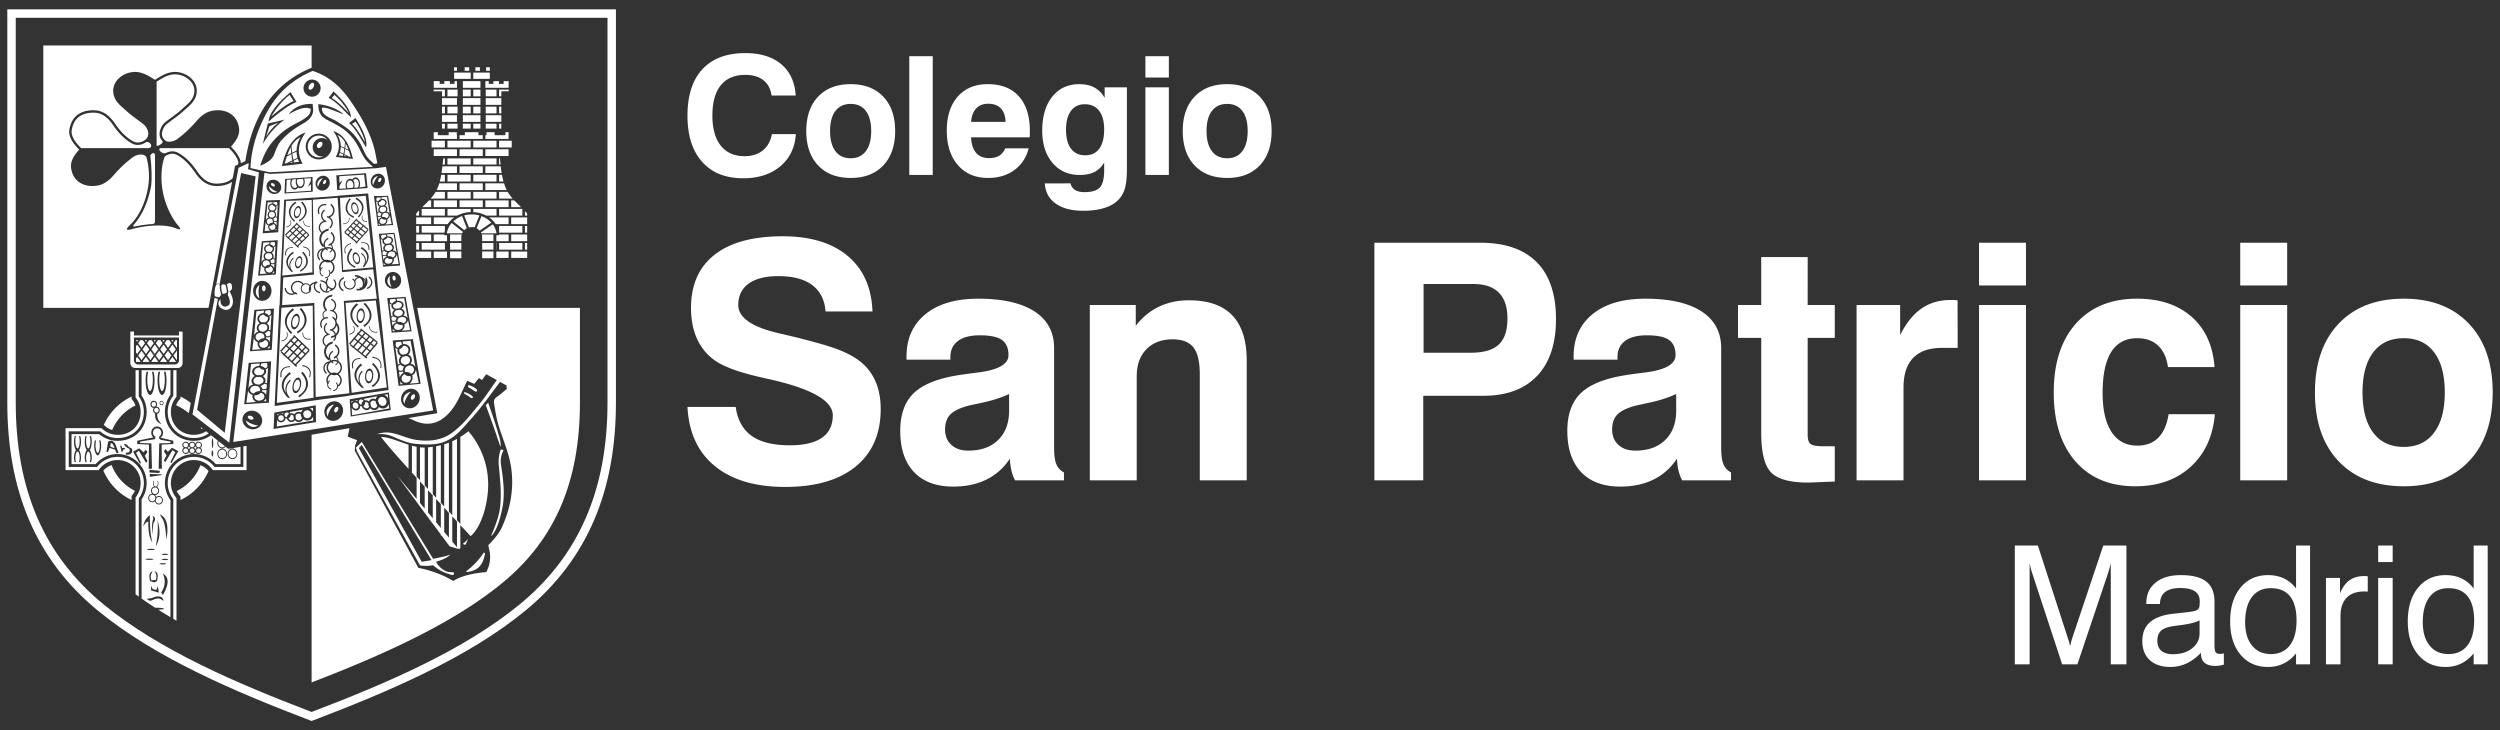
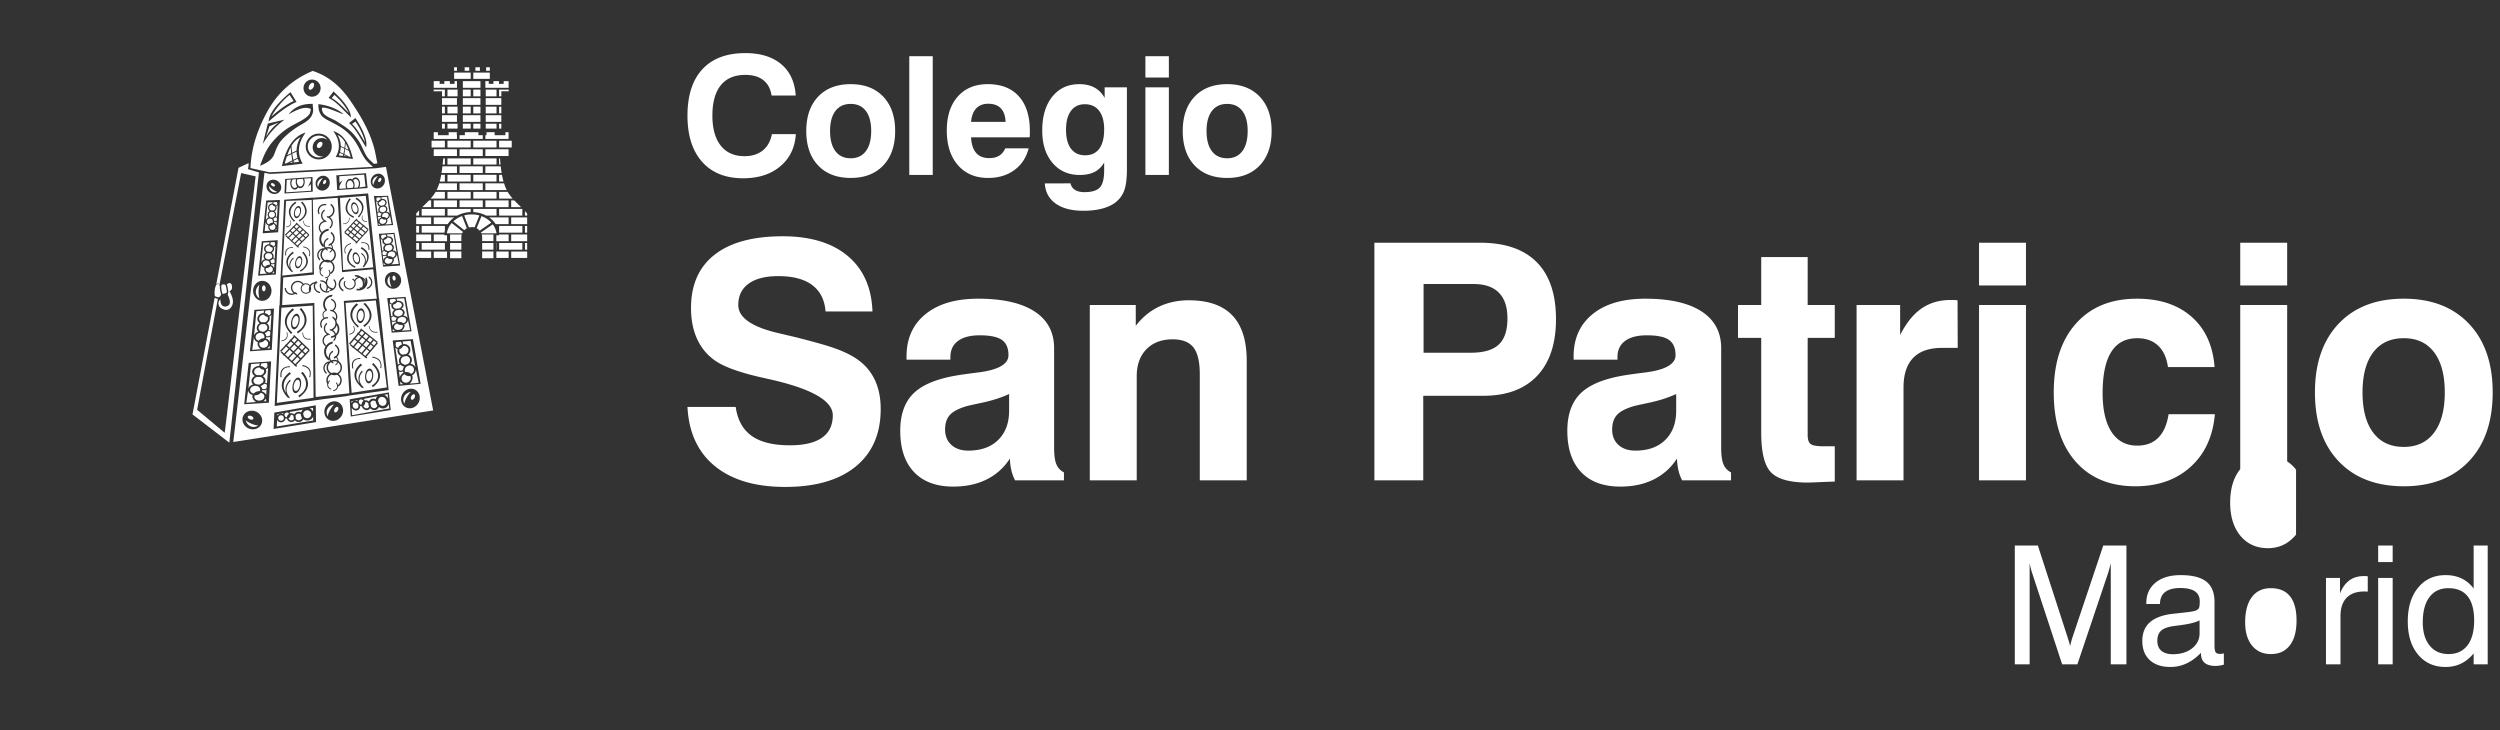
<svg xmlns="http://www.w3.org/2000/svg" version="1.1" id="Logo" x="0" y="0" viewBox="0 0 756.85 221.102" style="enable-background:new 0 0 756.85 221.102" xml:space="preserve">
  <rect x="0" y="0" width="756.85" height="221.102" fill="#333333" stroke="none" />
  <style>.st0,.st1{fill:#fff}.st1{fill-rule:evenodd;clip-rule:evenodd}</style>
-   <path class="st0" d="M183.913 5.385v116.51c0 26.444-8.707 46.432-26.62 61.104-16.957 13.889-40.227 23.858-62.953 32.54-22.726-8.681-45.997-18.65-62.953-32.54-17.913-14.672-26.62-34.66-26.62-61.104V5.385h179.146m2.553-2.553H2.214v119.063c0 26.138 8.26 47.274 27.555 63.079 17.38 14.236 41.232 24.41 64.57 33.297 23.34-8.886 47.19-19.06 64.572-33.297 19.295-15.805 27.555-36.94 27.555-63.08V2.833z" />
  <path class="st1" d="M125.996 76.141h4.535v1.948h-4.535V76.14zm5.317 0h4.021v1.948h-4.02V76.14zm18.947 0h3.72v1.948h-3.72V76.14zm4.501 0h4.837v1.948h-4.837V76.14zm-28.765-2.58h.88v2.033h-.88v-2.032zm1.662 0h7.034v2.033h-7.034v-2.032zm22.602 0h.065v2.033h-.065v-2.032zm.845 0h7.035v2.033h-7.035v-2.032zm7.817 0h.676v2.033h-.676v-2.032zm-32.926-2.578h4.535v2.032h-4.535v-2.032zm5.317 0h3.208a8.822 8.822 0 0 0-.003.218v.016h.816v1.798h-4.02v-2.032zm19.768 0h2.899v2.032h-3.72v-1.798h.826V71.2c0-.073-.002-.145-.005-.218zm3.68 0h4.837v2.032h-4.837v-2.032zm-28.765-2.58h.88v2.033h-.88v-2.032zm1.662 0h7.034v1.368a5.82 5.82 0 0 0-.124.665h-6.91v-2.032zm23.447 0h7.035v2.033h-7.035v-2.032zm7.817 0h.676v2.033h-.676v-2.032zm-32.926-2.578h4.535v2.031h-4.535v-2.031zm5.317 0h6.198a7.478 7.478 0 0 0-1.98 2.031h-4.218v-2.031zm16.78 0h5.887v2.031h-3.908a7.499 7.499 0 0 0-1.979-2.031zm6.668 0h4.837v2.031h-4.837v-2.031zm-27.885-2.142v1.594h-.88v-.618c.281-.333.576-.657.88-.976zm.782-.438h7.034v2.032h-7.034v-2.032zm7.815 0h7.035v.958a9.314 9.314 0 0 0-4.112 1.074h-2.923v-2.032zm7.817 0h7.035v2.032h-3.12a9.292 9.292 0 0 0-3.915-1.066v-.966zm7.815 0h7.035v2.032h-7.035v-2.032zm8.493 2.032h-.676V63.9c.231.249.458.501.676.759v.618zm-29.709-4.61h.642v2.031h-2.679c.686-.674 1.384-1.339 2.037-2.032zm1.424 0h7.035v2.031h-7.035v-2.032zm7.816 0h7.034v2.031h-7.034v-2.032zm7.817 0h7.034v2.031h-7.034v-2.032zm7.815 0h.942c.653.692 1.352 1.357 2.037 2.031h-2.979v-2.032zm-22.867-2.58h2.798v2.032h-4.302c.563-.64 1.079-1.308 1.504-2.032zm3.58 0h7.034v2.032h-7.035v-2.032zm7.816 0h7.035v2.032h-7.035v-2.032zm7.815 0h2.595c.424.724.94 1.393 1.504 2.032h-4.099v-2.032zm-18.131-2.58h5.374v2.033h-6.158a8.46 8.46 0 0 0 .223-.478c.215-.505.4-1.023.56-1.554zm6.155 0h7.034v2.033h-7.034v-2.032zm7.817 0h5.66c.166.527.357 1.044.575 1.555.07.162.144.32.222.478h-6.457v-2.032zm-13.369-2.578h1.115v2.031h-1.561c.178-.659.323-1.337.446-2.031zm1.896 0h7.035v2.031h-7.035V52.93zm7.817 0h7.035v2.031h-7.035V52.93zm7.815 0h.867c.13.699.283 1.373.47 2.031h-1.337V52.93zm-17.158-2.58h4.401v2.032h-4.679c.107-.663.197-1.34.278-2.032zm5.182 0h7.034v2.032h-7.034V50.35zm7.817 0h4.657c.078.703.167 1.378.274 2.032h-4.931V50.35zm-12.254-2.404v1.857h-.682c.068-.61.133-1.229.198-1.857h.484zm7.816 0v1.857h-7.035v-1.857h7.035zm7.817 0v1.857h-7.035v-1.857h7.035zm1.222 1.857h-.442v-1.857h.282c.048.641.1 1.258.16 1.857zm-20.234-4.612h7.035v2.032h-7.035V45.19zm7.816 0h7.034v2.032h-7.034V45.19zm7.817 0h7.034v2.032h-7.034V45.19zm-16.284-2.579h4.03v2.032h-4.03v-2.032zm4.811 0h7.035v2.032h-7.035v-2.032zm7.817 0h7.035v2.032h-7.035v-2.032zm7.815 0h3.827v2.032h-3.827v-2.032zm-19.792-2.579h1.263v.892h3.266v-.892h2.459v.892h.047v1.14h-7.035v-2.032zm9.431 0h4.106v.892h1.313v1.14h-7.034v-1.14h1.615v-.892zm6.55 0h2.458v.892h3.266v-.892h.962v2.032h-7.034v-1.14h.347v-.892zm-13.476-2.58h.874v1.49h-.874v-1.49zm1.655 0h3.063v1.49h-3.063v-1.49zm4.66 0h2.375v1.49h-2.375v-1.49zm3.157 0h2.17v1.49h-2.17v-1.49zm3.769 0h3.266v1.49h-3.266v-1.49zm4.046 0h.671v1.49h-.67v-1.49zm-17.287-2.578h4.53v2.032h-4.53v-2.032zm6.315 0h5.327v2.032h-5.327v-2.032zm6.926 0h4.717v2.032h-4.717v-2.032zm-13.241-2.58h.874v2.032h-.874v-2.032zm1.655 0h3.063v2.032h-3.063v-2.032zm4.66 0h2.375v2.032h-2.375v-2.032zm3.157 0h2.17v2.032h-2.17v-2.032zm3.769 0h3.266v2.032h-3.266v-2.032zm4.046 0h.671v2.032h-.67v-2.032zm-17.287-2.579h4.53v2.032h-4.53v-2.032zm6.315 0h5.327v2.032h-5.327v-2.032zm6.926 0h4.717v2.032h-4.717v-2.032zm-15.778-2.579h3.411v2.032h-.874V27.63h-2.537v-.495zm4.192 0h3.163v.038h-.1v1.994h-3.063v-2.032zm4.66 0h2.375v2.032h-2.375v-2.032zm3.157 0h2.17v2.032h-2.17v-2.032zm3.669 0h3.366v2.032h-3.266v-1.994h-.1v-.038zm4.146 0h2.91v.495h-2.239v1.537h-.67v-2.032zm-19.792-2.58h1.795v.842h1.42v-.842h1.675v.842h1.419v-.842h.726v2.033h-7.035v-2.033zm8.82 0h5.327v2.033h-5.327v-2.033zm6.813 0h1.026v.842h1.42v-.842h1.675v.842h1.419v-.842h1.494v2.033h-7.034v-2.033zm-9.461-2.579h5.023v1.899h-5.023v-1.899zm5.805 0h5.002v1.899h-5.002v-1.899zm-4.942-1.602v1.055h-.863v-1.055h.863zm6.95 1.055h-1.37v-1.055h1.37v1.055zm-3.246 0h-1.37v-1.055h1.37v1.055zm6.24 0h-1.117v-1.055h1.117v1.055zm-12.028 54.711h3.407v1.605c0 .146.009.288.029.428h-3.436V76.14zm9.713 0h3.407v2.033h-3.436c.02-.14.029-.282.029-.428v-1.605zm-9.713-2.58h3.407v2.033h-3.407v-2.032zm9.713 0h3.407v2.033h-3.407v-2.032zm-9.713-2.578h3.537c-.085.286-.13.587-.13.9v1.132h-3.407v-2.032zm9.58 0h3.54v2.032h-3.407v-1.132c0-.313-.047-.614-.132-.9zm-9.087-3.475c-.786.896-1.308 1.97-1.465 3.139h4.632c.065-.15.141-.293.227-.43l-3.394-2.709zm3.125-2.092a7.7 7.7 0 0 0-2.658 1.61l3.339 2.665c.226-.233.486-.431.774-.586l-1.455-3.689zm8.863 1.978c-.78-.85-1.8-1.528-2.973-1.96l-1.476 3.662c.35.187.663.437.92.736l3.529-2.438zm1.567 3.253h-4.587a3.62 3.62 0 0 0-.13-.264l3.578-2.473a5.87 5.87 0 0 1 1.139 2.737zm-5.177-5.42a8.682 8.682 0 0 0-1.998-.308h-.668a8.662 8.662 0 0 0-1.948.295l1.436 3.638c.164-.047 1.003-.087 1.18-.107.184.018.363.053.538.102l1.46-3.62zM80.217 100.805a.873.873 0 0 0-.025.1c.196.22.328.487.374.782a.992.992 0 0 0 1.22-.186l.06-.986a.907.907 0 0 0-.736-.336c-.224.28-.533.5-.893.626zm10.221 26.427c.47 0 .868-.31.993-.733a1.863 1.863 0 0 1-.356-1.08 1.038 1.038 0 0 0-.637-.216 1.03 1.03 0 0 0-.992.737 1.306 1.306 0 0 1 .077.743c.172.325.517.55.915.55zm18.533-57.955-.965-.79-.687.756.966.79.686-.756zm-14.189 55.384-.017-1.19-1.02.182c.465.19.838.554 1.037 1.008zM81.537 95.816c.075.177.116.371.116.575 0 .61-.367 1.16-.911 1.474.443.293.733.764.733 1.306 0 .243-.058.477-.163.69.208.027.402.098.563.207l.295-4.742c-.148.217-.37.39-.633.49zM92 126.077c.22.318.59.527 1.008.527.671 0 1.22-.537 1.22-1.198 0-.66-.549-1.198-1.22-1.198-.671 0-1.22.539-1.22 1.198l.001.03c.115.192.19.41.211.641zm-5.665.026a.732.732 0 0 0 .509.205h.02c.043-.426.293-.794.65-1.004a.733.733 0 0 0-.629-.428l-.335.06a.717.717 0 0 0-.418.806c.085.108.155.23.203.361zm3.972-18.35.742.697 1.117-1.187-.742-.699-1.117 1.189zm17.28-30.862c-.412.062-.616.695-.451 1.409.165.713.637 1.244 1.049 1.182.412-.062.616-.695.451-1.408-.165-.713-.637-1.245-1.05-1.183zm.99-9.512-.753-.614-.577.634.75.614.58-.634zm-23.494 57.862c.229 0 .446.056.635.157.02-.12.06-.231.117-.335l-1.871.333-.023.48c.234-.38.658-.635 1.142-.635zm16.24-1.489c-.237.437-.214.91.047 1.052.264.141.672-.098.908-.533.236-.437.215-.91-.047-1.052-.264-.142-.671.098-.907.533zm-16.24 1.963a.844.844 0 0 0-.85.834c0 .46.383.835.85.835.467 0 .85-.375.85-.835a.844.844 0 0 0-.85-.834zm14.108.334c.265-1.306 1.06-2.672 1.945-3.585-1.733.265-2.808 1.954-1.945 3.585zm-6.183 1.255c-.44 0-.846-.146-1.171-.392a1.576 1.576 0 0 1-2.566.327 1.356 1.356 0 0 1-1.07.521c-.644 0-1.185-.45-1.314-1.046h-.043c-.153 0-.298-.03-.431-.083a1.326 1.326 0 0 1-1.33 1.227c-.526 0-.982-.303-1.198-.74l-.094 2.005 11.03-1.82-.017-1.201a1.937 1.937 0 0 1-1.796 1.202zm-4.806-2.187c.337 0 .648.124.884.327a1.583 1.583 0 0 1 2.075-.593c.101-.322.286-.607.532-.832l-4.094.73c.127.11.23.246.298.403.098-.023.2-.035.305-.035zm-8.02-30.316c.504.081.932.349 1.195.724.36-.121.623-.438.623-.8 0-.232-.039-.715-.212-.858l-1.34.126c-.144.15-.266.69-.266.796v.012zm-1.725 16.456c-.835.026-1.516.587-1.516 1.247 0 .506.4.93.962 1.088a2.627 2.627 0 0 1 .943.015c.646-.157 1.125-.641 1.125-1.196a.958.958 0 0 0-.146-.505c-.542-.016-1.001-.275-1.212-.647a2.192 2.192 0 0 0-.156-.002zm-1.797 5.136c-.327-.285-.526-.668-.526-1.09 0-.61.416-1.159 1.035-1.473-.506-.291-.833-.765-.833-1.308 0-.924.953-1.709 2.12-1.745h.035c.005-.181.104-.597.204-.751l-2.693.194-.812 7.418c.187-.583.75-1.058 1.47-1.245zm2.245-5.59c.573.08 1.059.348 1.357.723.41-.121.709-.438.709-.8 0-.232-.045-.715-.24-.858l-1.523.126c-.164.15-.304.69-.304.795v.013zm.452 7.265a1.41 1.41 0 0 1-.112.414c.653.169 1.16.586 1.335 1.118l.116-1.648a1.77 1.77 0 0 1-1.339.116zm1.22-5.676c0 .61-.417 1.161-1.034 1.474.503.293.832.765.832 1.306 0 .244-.066.477-.185.69.236.027.456.099.64.207l.334-4.742c-.168.217-.42.39-.719.49.086.178.132.371.132.575zm-1.631 4.414a.595.595 0 0 0-.029.101c.223.219.373.486.426.781.168.089.374.137.595.13.316-.01.6-.132.79-.316l.07-.985c-.183-.209-.49-.34-.839-.336-.252.28-.604.5-1.013.625zm1.716-16.872c.174-.209.28-.468.28-.745 0-.506-.35-.928-.845-1.086a2.1 2.1 0 0 1-.829-.014c-.569.157-.991.64-.991 1.194 0 .455.283.844.7 1.032.186.017.363.059.527.122h.106c.163-.006.322-.038.467-.092.148-.181.35-.326.585-.41zm-.432 2.984a2.015 2.015 0 0 1-1.615.75 1.102 1.102 0 0 0-.102.46c0 .662.6 1.18 1.334 1.154.734-.026 1.333-.586 1.333-1.247 0-.541-.402-.987-.95-1.117zm.644 2.589.81-.064-.091-.828c-.13.312-.427.69-.719.892zm-2.894-1.36c0-.414.038-.382.106-.558-.692-.203-1.195-.77-1.23-1.46l-.486 3.802 2.622-.241c-.582-.265-1.012-1.128-1.012-1.543zm1.807-8.89c-.734.025-1.333.585-1.333 1.246 0 .506.352.93.846 1.088a2.045 2.045 0 0 1 .83.014c.57-.156.991-.64.991-1.195 0-.183-.047-.353-.129-.505-.478-.016-.882-.275-1.066-.647a1.402 1.402 0 0 0-.139-.002zm.793 6.81a1.543 1.543 0 0 1-.099.414c.575.168 1.02.586 1.175 1.119l.102-1.65a1.416 1.416 0 0 1-.666.195 1.375 1.375 0 0 1-.512-.078zm-1.227-1.157a1.957 1.957 0 0 1-.526-.122c-.035 0-.071-.002-.107 0-.734.026-1.333.586-1.333 1.247 0 .54.402.985.95 1.114a2.012 2.012 0 0 1 1.616-.748c.064-.143.1-.3.1-.46 0-.102-.013-.2-.04-.295a1.072 1.072 0 0 1-.157-.326 1.226 1.226 0 0 0-.503-.41zm-1.146-.518a1.53 1.53 0 0 1-.464-1.09c0-.61.367-1.16.911-1.472-.444-.293-.733-.766-.733-1.308 0-.925.839-1.71 1.866-1.746h.031c.005-.182.092-.597.18-.751l-2.37.194-.715 7.417c.164-.582.66-1.057 1.294-1.244zm11.323-30.913-.607-.563-.917.91.607.562.918-.909zm16.893.749.965.789.653-.717-.965-.79-.653.718zm-15.777 7.84c-.413-.011-.854.579-.98 1.313-.127.734.108 1.34.52 1.352.414.01.855-.579.981-1.313s-.108-1.342-.52-1.352zm.105-7.92.714-.707-.724-.67-.713.706.723.67zm-11.06 51.36.92-.064-.104-.827c-.147.312-.485.69-.816.891zm11.1-49.103.61.565.917-.909-.61-.565-.917.91zm.903-1.384.714-.707-.687-.636-.713.707.686.636zm.865.801.713-.707-.609-.564-.714.707.61.564zm1.819-11.292-7.782.306-1.141 22.6 9.125-.98-.202-21.926zm-.56 7.85.02.206c-1.304.12-1.982-.45-2.034-1.711.067.01.133.022.2.034-.07 1.026.699 1.645 1.814 1.471zm-2.289-7.368c2.013 2.375 1.722 4.392-.874 6.053l-.198-.426c2.264-1.14 2.534-3.391.664-5.333l.408-.294zm-1.146 1.35c.57.014.896.856.721 1.871-.175 1.016-.785 1.832-1.357 1.817-.57-.015-.896-.856-.721-1.87.175-1.017.786-1.834 1.357-1.819zm-.981-1.315.336.385c-2.222 1.445-2.422 3.705-.448 5.358l-.281.369c-2.19-2.242-2.059-4.279.393-6.112zm-1.563 5.715.18-.083c.365 1.222-.097 1.939-1.386 2.15l-.048-.202c1.125-.113 1.658-.898 1.254-1.865zm-.33 3.065-.032-.03.242-.236.03.028.918-.91-.066-.06.242-.238.065.06.714-.707-.107-.1.241-.238 3.837 3.554-.143.141.177.165-3.341 3.31.217.2-.242.238-.216-.2-.028.027-.255-.238.027-.026-2.532-2.345-.05.05-.255-.238.05-.048-.578-.536.241-.237.577.534 1.13-1.12-.607-.562-1.26 1.247-.255-.237 1.259-1.248zm-1.146 7.527c-.217-1.693.565-2.548 2.346-2.565l-.04.255c-1.454-.128-2.301.842-2.016 2.29a78.44 78.44 0 0 1-.29.02zm2.362.632.195.28c-1.152.956-1.365 2.385-.575 3.537.055.052.112.102.172.152l-.03.04c.054.067.112.134.173.198l-.164.272a5.239 5.239 0 0 1-.18-.247l-.08.106c-2.19-2.242-2.058-4.279.393-6.112l.337.385c-1.877 1.22-2.31 3.023-1.21 4.55-.383-1.127-.06-2.18.97-3.16zm1.373 3.259c-.57-.016-.896-.856-.72-1.872.174-1.016.785-1.832 1.356-1.818.571.015.897.857.721 1.873-.175 1.015-.785 1.831-1.357 1.817zm.908 1.014-.197-.426c2.264-1.14 2.533-3.391.664-5.333l.407-.294c2.013 2.375 1.722 4.392-.874 6.053zm2.712-4.666c-.08-.042-.163-.083-.242-.125.544-1.277-.175-2.377-1.694-2.609l.063-.27c1.742.377 2.368 1.378 1.873 3.004zm-4.853 29.391-1.375 1.463.835.786 1.376-1.462-.836-.787zm-.228 2.543.742.698 1.376-1.463-.742-.698-1.376 1.463zm2.475-3.256-.835-.786-1.118 1.187.836.787 1.117-1.188zm-1.97-7.23c.503 0 1.04-.764 1.195-1.703.154-.939-.132-1.705-.635-1.705s-1.04.766-1.194 1.705c-.154.939.132 1.704.635 1.704zm.278-25.278.61.565 1.13-1.12-.61-.564-1.13 1.12zm-1.747 32.099-1.377 1.463.882.83 1.376-1.464-.881-.83zm.293-.312.881.83 1.118-1.19-.881-.828-1.118 1.188zm2.519-37.017-.607-.562-.713.707.606.562.714-.707zm15.694 1.962-.579.637.963.788.581-.636-.965-.789zm.638 1.633 1.189.971.58-.636-1.188-.972-.58.637zm1.72-1.889 1.19.972.688-.755-1.189-.972-.688.755zm-.895.985 1.188.972.653-.717-1.188-.972-.653.717zm.113-2.943-.752-.614-.688.755.752.614.688-.755zm-2.58 1.393-.58.636.751.614.58-.636-.751-.614zm-15.567 2.097-1.13 1.12.687.635 1.129-1.119-.686-.636zm17.214-2.467-.75-.614-.653.717.75.613.653-.716zm-18.194 1.56-1.13 1.12.724.67 1.13-1.12-.724-.67zm.241-.239.724.67.917-.908-.723-.67-.918.908zm19.382-2.405.966.79.578-.634-.965-.79-.579.634zm-16.798 3.04-.687-.636-.918.909.687.635.918-.909zm16.288-6.917c.412-.062.616-.695.449-1.408-.163-.714-.635-1.245-1.047-1.183-.413.062-.616.695-.452 1.409.165.714.637 1.244 1.05 1.182zm-17.906 1.196c.414.01.855-.579.981-1.313.126-.735-.108-1.342-.521-1.353-.413-.01-.854.58-.98 1.313-.127.735.108 1.342.52 1.353zm23.153 15.412-2.253-21.682-7.8.662.946 21.808 9.107-.788zm-8.263-4.303-.236.154c-.578-1.554-.006-2.627 1.716-3.218l.077.261c-1.507.42-2.17 1.602-1.557 2.803zm2.721 4.452c-2.683-1.327-3.08-3.296-1.193-5.905l.424.242c-1.767 2.161-1.38 4.364.944 5.216l-.175.447zm.854-1.121c-.57.086-1.224-.649-1.452-1.636-.228-.987.054-1.864.622-1.95.571-.085 1.226.65 1.454 1.638.228.987-.053 1.862-.624 1.948zm1.919.841a5.076 5.076 0 0 0-.086-.094 6.928 6.928 0 0 1-.168.267l-.176-.249a3.55 3.55 0 0 0 .161-.22l-.03-.035c.056-.057.11-.114.163-.172.73-1.243.442-2.636-.76-3.442l.18-.303c1.08.845 1.458 1.851 1.135 3.02 1.02-1.654.493-3.39-1.449-4.37l.317-.425c2.548 1.516 2.784 3.524.713 6.023zm1.614-5.17-.293.017c.21-1.474-.687-2.333-2.134-2.025l-.055-.249c1.783-.204 2.609.549 2.482 2.257zm-1.174-5.462.55-.602.253.206-.55.604.052.042-.242.268-.054-.043-2.408 2.644.029.023-.243.268-.029-.024-.207.226-.254-.207.207-.226-3.515-2.873.169-.185-.15-.122 3.65-4.007.254.206-.102.112.751.613.062-.067.254.205-.063.07.965.789.029-.032.254.206-.03.033 1.325 1.083-.243.267-1.326-1.083-.577.634 1.189.972zm.493-3.18-.037.206c-1.3-.05-1.8-.703-1.497-1.963l.182.06c-.352 1.01.222 1.724 1.352 1.696zm-3.213-7.18c2.547 1.516 2.784 3.523.713 6.022l-.3-.331c1.886-1.888 1.568-4.108-.73-5.268l.317-.424zm-.913 1.427c.57-.087 1.224.65 1.453 1.637.228.987-.053 1.863-.624 1.948-.57.086-1.223-.648-1.451-1.636-.228-.987.053-1.864.622-1.95zm-1.218-1.199c.143.08.283.161.424.242-1.767 2.162-1.38 4.364.944 5.216l-.176.448c-2.682-1.328-3.08-3.297-1.192-5.906zm-1.9 7.605c1.123.034 1.859-.676 1.736-1.687l.197-.059c.014 1.26-.632 1.91-1.943 1.954l.01-.208zM88.2 125.596a.843.843 0 0 0-.214.026c-.012.425-.265.79-.63.972a.863.863 0 0 0 1.625.19 1.486 1.486 0 0 1-.085-.838.865.865 0 0 0-.696-.35zm-.516-96.873c-2.347 1.808-4.571 4.763-5.528 6.571 2.034-1.842 4.972-3.963 6.727-4.693-.26-.452-.939-1.426-1.199-1.878zm6.225-1.551c.413 0 .912-.472 1.11-1.05.198-.58.023-1.051-.39-1.051-.413 0-.912.471-1.11 1.05-.199.579-.024 1.05.39 1.05zm-.711 29.394.92-1.84-.012-.783-2.044.142c.119.285.189.617.189.972 0 1.06-.61 1.923-1.36 1.923a1.06 1.06 0 0 1-.644-.23c-.25.394-.61.644-1.012.644-.75 0-1.36-.864-1.36-1.923 0-.414.092-.797.25-1.112l-1.317.092-.174 3.775 7.527-.48-.029-1.993-.934.813zm12.384-22.397c-.737-1.576-2.438-3.821-4.359-5.455-.24.373-.562.61-.803.983 1.461.695 3.508 2.823 5.162 4.472zm-8.485 8.763c-.433 0-.926.42-1.094.938-.17.516.045.937.48.937.433 0 .926-.421 1.094-.937.17-.517-.045-.938-.48-.938zm13.42.2c-.337-1.707-1.448-4.294-2.92-6.343-.324.305-.693.458-1.016.762 1.253 1.026 2.727 3.584 3.937 5.581zm2.379 7.38c-.852-.802-1.758-1.53-2.427-2.486-1.104-1.577-1.762-3.417-2.827-5.02-2.78-4.18-5.695-5.105-8.78-6.829-1.425-.795-2.55-1.893-2.478-4.653 2.545.325 5.18 1.128 7.206 2.702 1.6 1.245-3.828-1.707-5.854-1.651-.613.017-.126 1.437.292 1.885 1.016 1.091 2.77 1.514 4.01 2.342 2.587 1.727 4.27 2.458 6.58 5.904.99 1.477 1.494 3.245 2.477 4.728.556.84 1.4 1.45 2.1 2.177l1.05-.15c-.374-1.727-.625-3.485-1.124-5.178-1.554-5.267-4.252-9.713-7.13-13.884-3.133-4.543-6.805-7.455-11.332-8.93-6.253 2.65-10.671 6.775-13.658 12.157-3.295 5.935-4.953 11.6-5.178 17.26l5.778 1.276 31.295-1.65zm-21.271-.97c-2.093.25-4.185.5-6.278.748 1.088-4.718 3.049-8.934 7.175-10.163-2.471 3.381-2.61 6.483-.897 9.415zm15.226-1.419-5.216-.621c1.423-2.437 1.308-5.013-.745-7.823 3.43 1.021 5.057 4.524 5.96 8.444zm-10.353-7.668c2.17 0 3.94 1.753 3.94 3.902 0 2.15-1.77 3.902-3.94 3.902s-3.94-1.752-3.94-3.902c0-2.15 1.77-3.902 3.94-3.902zm14.32 4.158c-1.726-2.76-3.18-5.738-5.131-7.328.739-.66 1.167-.903 1.904-1.562 2.364 3.623 3.754 6.75 3.227 8.89zm-9.857-16.933c3.166 2.948 5.268 5.649 5.269 7.854-2.34-2.265-4.467-4.807-6.743-5.88.56-.818.917-1.157 1.474-1.974zm-6.49-3.585a2.594 2.594 0 0 1 2.59 2.59 2.594 2.594 0 0 1-2.59 2.588 2.594 2.594 0 0 1-2.588-2.589 2.594 2.594 0 0 1 2.589-2.589zm-6.527 3.794 1.825 2.973c-2.73 1.132-5.577 3.419-8.448 5.945.126-2.587 2.744-5.636 6.623-8.918zm-6.868 9.516 5.082-1.189c-3.039 2.203-5.003 4.717-6.596 7.352l1.514-6.163zm1.126 5.902c3.876-4.71 7.131-5.576 9.455-7.055.807-.513 1.497-.93 2.026-1.726.29-.434.3-1 .45-1.5-1.748-.982-4.2.146-6.753 1.575 1.788-2.326 4.29-3.227 7.28-3.152.024.851.247 1.72.074 2.552-.334 1.603-1.597 2.616-3.077 3.452-2.626 1.485-4.793 3.149-6.454 5.028-1.149 1.3-1.654 2.835-2.176 4.203-.704 1.842-2.474 2.727-4.278 3.527.87-2.677 1.938-5.065 3.453-6.904zm25.444 10.905c-.282 0-.54.17-.722.438.263.351.426.847.426 1.397 0 .287-.043.56-.122.805l1.01-.07c.252-.26.414-.678.414-1.149 0-.783-.451-1.421-1.006-1.421zm-9.876-.267c-1.311.2-2.125 1.477-1.471 2.712.2-.987.801-2.021 1.47-2.712zm-6.879 2.533c.554 0 1.005-.638 1.005-1.42 0-.347-.089-.665-.235-.912l-1.579.116c-.146.247-.197.231-.197.795 0 .565.451 1.421 1.006 1.421zm-1.656.415c.284 0 .54-.17.723-.439-.263-.351-.427-.847-.427-1.397 0-.286.044-.559.124-.805l-1.012.07c-.25.26-.413.678-.413 1.15 0 .782.45 1.42 1.005 1.42zm7.263-9.234c.517 0 1.008-.118 1.445-.328-.154.026-.312.04-.474.04-1.547 0-2.81-1.25-2.81-2.782 0-1.533 1.263-2.784 2.81-2.784.63 0 1.211.207 1.682.557a3.341 3.341 0 0 0-2.653-1.307c-1.836 0-3.334 1.484-3.334 3.302 0 1.819 1.498 3.302 3.334 3.302zm9.493 6.967c-.555 0-1.006.638-1.006 1.42 0 .347.09.665.236.912l1.578-.116c.147-.247.197-.231.197-.795 0-.564-.45-1.421-1.005-1.421zm-7.358.686c.18-.33.164-.688-.035-.795-.2-.108-.508.073-.686.403-.179.33-.163.687.036.795.199.107.506-.074.685-.403zm5.05-.773-.92 1.84.012.783 2.045-.142a2.525 2.525 0 0 1-.189-.973c0-1.06.611-1.922 1.36-1.922.233 0 .452.083.643.23.25-.395.611-.645 1.012-.645.752 0 1.362.864 1.362 1.923 0 .414-.094.798-.252 1.112l1.909-.269-.416-3.598-7.529.48.03 1.993.934-.812zM84.375 37.08l-2.81 1.135-1.028 3.244c.964-1.649 2.153-3.162 3.838-4.379zm3.617 7.531c-.392.728-.72 1.526-1.009 2.347.395-.2.794-.4 1.194-.594-.067-.583-.128-1.166-.185-1.753zm.22 2.053c-.473.235-.934.477-1.376.724-.234.7-.443 1.415-.646 2.115l.572-.07c.56-.297 1.128-.589 1.7-.874a70.93 70.93 0 0 1-.25-1.895zm-.547 2.663.898-.105c-.019-.118-.036-.237-.054-.356-.288.152-.569.305-.844.461zm16.61-4.579a41.26 41.26 0 0 0 .177-1.708c-.574-.956-1.304-1.738-2.29-2.191a6.72 6.72 0 0 1 1.006 3.372c.37.174.74.35 1.107.527zM68.572 88.548l.084.148c.099-.62-.196-1.778-.378-2.403-.306-.235-.683-.258-1.145-.103a2.2 2.2 0 0 1-.09.294c-.192.504.082 1.682.283 2.406.44.173.901-.097 1.246-.342zm11.465 31.488c0-.54-.456-.987-1.079-1.116-.386.433-1.01.727-1.715.75h-.12a.992.992 0 0 0-.116.46c0 .661.681 1.18 1.516 1.153.834-.025 1.514-.586 1.514-1.247zm9.747-74.12c-.438.201-.87.403-1.292.61.09.642.195 1.264.323 1.858.414-.204.83-.406 1.248-.606a7.34 7.34 0 0 1-.279-1.861zM66.633 93.076c1.428 1.05 2.45.9 3.192.129 1.253-1.516.621-3.303-.354-5.073.647-.178.876-.838.752-1.497-.101-1.122-.958-1.17-1.55-.526.195.59.409 1.637.437 2.159.015.298-.078.643-.189.938.654 1.326 1.184 3.093-.213 3.482-.573.32-2.09.206-1.974-2.067-1.025.832-.507 2.024-.101 2.455zM88.88 48.674c.04.168.08.334.123.498l1.535-.18a6.493 6.493 0 0 1-.391-.94c-.43.204-.854.411-1.267.622zm15.303-1.437.745.087a22.27 22.27 0 0 0-.7-.383l-.045.296zm1.495.176c.155.017.315.038.476.056a46.406 46.406 0 0 0-.537-1.757c-.367-.205-.75-.405-1.143-.602a59.816 59.816 0 0 1-.209 1.574c.477.238.948.48 1.413.729zm-1.022-4.007c-.047.486-.098.972-.153 1.455.333.163.663.328.991.494a13.546 13.546 0 0 0-.838-1.95zm-16.417.769c.059.7.128 1.387.213 2.055.442-.214.885-.426 1.331-.635.028-1.321.396-2.723 1.212-4.058-1.188.544-2.067 1.487-2.756 2.638zm14.928.314a6.152 6.152 0 0 1-.232 1.547c.347.166.693.334 1.036.502a21.05 21.05 0 0 0 .27-1.543c-.352-.171-.71-.34-1.074-.506zm-.627 2.555 1.276.15c.035-.136.07-.274.102-.414a35.734 35.734 0 0 0-1.053-.516 5.45 5.45 0 0 1-.325.78zM75.075 51.21s.353-1.92.1-1.8l-2.962 1.393-6.734 35.205c.537-.264.707-.178.938.096-.38-.184-.705-.14-.972.132-.49 1.062-.552 2.23-.413 3.45l1.068.326c.408-.059.662-.406.855-.847-.188-.601-.386-1.575-.412-2.072a2.116 2.116 0 0 1 .106-.694c-.088.046-.18.097-.273.152l6.633-34.156 4.38.996-9.356 77.634-8.36-6.967 6.282-33.57-.975-.315-6.701 35.278 11.147 8.56 8.958-81.814-3.31-.987zm7.038 28.709c-.011.117-.038.229-.08.335.468.154.832.507.957.946l.084-1.342a1.125 1.125 0 0 1-.96.06zm.24 2.813.66-.03-.074-.677c-.107.25-.348.551-.586.707zm.541-7.882c.061.146.095.306.095.472 0 .498-.3.936-.743 1.177.362.25.598.643.598 1.085 0 .198-.048.387-.134.558.17.027.328.092.46.184l.24-3.857a1.04 1.04 0 0 1-.516.38zm-1.076 4.03a.875.875 0 0 0-.02.081c.159.184.267.406.305.648.121.076.268.12.427.12a.778.778 0 0 0 .567-.237l.05-.801a.765.765 0 0 0-.601-.296 1.53 1.53 0 0 1-.728.484zm-.705.061a1.693 1.693 0 0 1-.43-.114 1.126 1.126 0 0 0-.086-.004c-.599 0-1.087.44-1.087.978 0 .441.327.815.775.936a1.577 1.577 0 0 1 1.317-.563.897.897 0 0 0 .05-.614.888.888 0 0 1-.128-.27 1.055 1.055 0 0 0-.411-.349zm-1.12 2.6c0-.338.031-.311.087-.453-.564-.184-.974-.661-1.003-1.225l-.396 3.086 2.137-.122c-.473-.233-.825-.948-.825-1.286zm1.835-.938a1.578 1.578 0 0 1-1.317.565.891.891 0 0 0-.083.373c0 .539.488.978 1.088.978.598 0 1.086-.44 1.086-.978 0-.44-.327-.816-.774-.938zm-1.65-2.118a1.289 1.289 0 0 1-.378-.901c0-.499.3-.935.743-1.175-.363-.25-.598-.645-.598-1.087 0-.754.684-1.37 1.522-1.37h.025c.004-.147.074-.483.146-.606l-1.932.09-.582 6.027c.133-.47.538-.844 1.054-.978zm-.306 9.705c.298 0 .542-.405.542-.901s-.244-.901-.542-.901c-.3 0-.543.405-.543.9 0 .497.244.902.543.902zm-1.738 28.248h.12c.186-.006.365-.038.53-.092.169-.18.398-.326.664-.41.2-.21.32-.47.32-.746 0-.506-.399-.927-.96-1.085a2.768 2.768 0 0 1-.942-.015c-.647.157-1.127.64-1.127 1.195 0 .455.322.843.796 1.031.211.018.412.06.599.122zm-1.732 3.71c0-.414.043-.382.12-.558-.786-.203-1.357-.77-1.397-1.46l-.553 3.802 2.98-.241c-.66-.265-1.15-1.128-1.15-1.543zm-.674-2.112c0 .541.457.985 1.08 1.114.387-.432 1.01-.725 1.715-.747a2.2 2.2 0 0 1 .12 0c.074-.143.115-.3.115-.461 0-.102-.015-.2-.046-.294a1.004 1.004 0 0 1-.178-.327 1.383 1.383 0 0 0-.572-.41 2.493 2.493 0 0 1-.598-.121c-.04 0-.08-.003-.121 0-.834.025-1.515.585-1.515 1.246zm2.822-27.713c-.39-1.273-.341-2.853 0-4.078-1.396 1.06-1.538 3.056 0 4.078zm-2.893 36.619c.458.19.926.118 1.04-.157.114-.277-.168-.657-.626-.846-.459-.19-.926-.118-1.04.157-.114.277.167.657.626.846zm2.508 1.877c-1.325-.126-2.768-.772-3.77-1.555.448 1.695 2.24 2.588 3.77 1.555zm4.574-61.003a1.281 1.281 0 0 1-1.109.53.918.918 0 0 0 .846 1.264.918.918 0 0 0 .263-1.794zm-.56 10.367a.914.914 0 0 0 .23-.6c0-.413-.286-.766-.69-.91a1.678 1.678 0 0 1-.675-.035c-.465.112-.809.493-.809.946 0 .37.232.695.572.861.151.02.295.058.429.114a1.19 1.19 0 0 0 .467-.059c.12-.143.285-.255.477-.317zm-.042-11.923a1.28 1.28 0 0 1-.361-.106.918.918 0 0 0-.989.912c0 .412.276.762.652.876.234-.321.611-.53 1.037-.53.025 0 .05 0 .073.002a.918.918 0 0 0 .042-.574.869.869 0 0 1-.108-.254.921.921 0 0 0-.346-.326zm-.943 2.434c0-.148.026-.291.073-.424a1.285 1.285 0 0 1-.845-1.146l-.287 2.81 1.73-.115c-.399-.217-.671-.64-.671-1.125zm2.333-6.489a.627.627 0 0 0 .235-1.045l-.896.035a.624.624 0 0 0-.16.417v.009c.347.075.64.29.82.584zm-1.092-.247a.918.918 0 0 0-.915.915.92.92 0 0 0 .58.853 1.273 1.273 0 0 1 .57.033.918.918 0 0 0 .681-.886c0-.139-.032-.27-.088-.388a.876.876 0 0 1-.733-.522.912.912 0 0 0-.095-.005zm1.503-3.87c-.956-.314-1.912-1.033-2.518-1.78.044 1.327 1.216 2.284 2.518 1.78zm-1.535-1.806c.307.216.664.243.794.058.13-.184-.014-.511-.32-.729-.307-.215-.663-.241-.794-.058-.13.185.013.513.32.73zm.633 9.268a.912.912 0 0 0-.388-1.412 1.306 1.306 0 0 1-.569-.032.918.918 0 0 0-.681.884c0 .347.194.651.481.806.128.019.249.055.362.107a.915.915 0 0 0 .394-.055.884.884 0 0 1 .4-.298zm-1.247 8.434c.411.08.76.31.974.624.294-.089.508-.34.508-.634 0-.19-.032-.585-.173-.707l-1.092.065c-.118.118-.218.555-.218.642v.01zm-.322.36c-.599 0-1.087.44-1.087.978 0 .413.287.768.69.911a1.682 1.682 0 0 1 .676.036c.465-.112.808-.495.808-.947a.887.887 0 0 0-.105-.415 1.04 1.04 0 0 1-.87-.558 1.152 1.152 0 0 0-.112-.005zm2.17-11.913c.052.138.08.286.08.442 0 .466-.252.876-.625 1.101a1.28 1.28 0 0 1 .39 1.539.882.882 0 0 1 .388.172l.203-3.61a.887.887 0 0 1-.436.356zm-.408 7.3.415-.028.031-.556c-.09.235-.246.437-.446.583zm-.25-2.555c-.01.109-.032.214-.067.313.394.144.7.475.806.885l.071-1.255a.871.871 0 0 1-.81.057zm-.248-.974a.679.679 0 0 0-.017.077c.134.173.225.38.257.607a.625.625 0 0 0 .837-.11l.042-.75a.626.626 0 0 0-.506-.276 1.28 1.28 0 0 1-.613.452zm-1.381-.368a1.278 1.278 0 0 1 .307-1.943 1.284 1.284 0 0 1-.504-1.018c0-.706.576-1.282 1.282-1.282h.021a.879.879 0 0 1 .1-.384l-1.534.058-.561 5.484c.113-.44.454-.79.889-.915zm41.452 46.814a1.889 1.889 0 0 1 1.645.55c.557-.245.93-.812.878-1.411-.065-.732-.744-1.242-1.512-1.135a1.226 1.226 0 0 0-.11.021 2.11 2.11 0 0 1-.535.231c-.207.142-.372.33-.484.548a1.28 1.28 0 0 1-.13.39 1.265 1.265 0 0 0 .137.825l.111-.02zm.091-5.43c.498-.268.823-.802.773-1.363-.067-.732-.746-1.242-1.512-1.135a1.467 1.467 0 0 0-.144.028c-.155.446-.55.807-1.046.913-.07.185-.102.382-.082.584.055.614.541 1.074 1.15 1.141a2.104 2.104 0 0 1 .861-.169zm-1.183 2.847c.252.05.476.173.65.346.155.034.323.04.494.016.037-.006.073-.01.11-.019.165-.1.344-.179.535-.232.416-.286.673-.769.627-1.273-.054-.615-.543-1.071-1.15-1.139a2.118 2.118 0 0 1-.861.168c-.5.266-.823.799-.773 1.36.028.306.164.574.368.773zm.44 2.788a1.624 1.624 0 0 1-.143-.44 1.444 1.444 0 0 1-.524.18 1.34 1.34 0 0 1-.714-.091l.271 1.808c.107-.618.529-1.164 1.11-1.457zm-.169-.864c.02-.335.131-.656.312-.934a1.146 1.146 0 0 0-.035-.108 1.843 1.843 0 0 1-.992-.527c-.32.051-.588.247-.734.508l.162 1.08a.931.931 0 0 0 .755.221c.204-.028.387-.114.532-.24zm-1.196-2.619c-.053-.6.2-1.176.634-1.582a1.753 1.753 0 0 1-1.03-2.125 1.261 1.261 0 0 1-.709-.425l.78 5.2c.157-.15.35-.265.566-.333a1.712 1.712 0 0 1-.241-.735zm1.62 12.863c.263-1.305 1.06-2.671 1.945-3.585-1.734.266-2.81 1.953-1.945 3.585zm2.13-2.296c-.236.436-.214.908.05 1.05.26.142.668-.097.906-.532.234-.437.214-.909-.048-1.052-.263-.141-.671.097-.908.534zm-3.328-4.514-.013.933.849-.078c-.324-.169-.67-.533-.836-.855zm.491-11.134v.012a.05.05 0 0 1 0-.012zm-2.916-9.311c-.026-.454.239-.89.666-1.197-.555-.186-.944-.596-.974-1.108-.01-.171.023-.339.09-.498a1.196 1.196 0 0 1-.652-.322l.516 3.932c.153-.113.342-.2.55-.251a1.063 1.063 0 0 1-.196-.556zm1.744 10.334a2.115 2.115 0 0 1 1.172-1.022l-.002-.014c-.009-.118-.192-.694-.355-.833l-1.407.108c-.166.19-.158.733-.136.99.036.4.34.703.728.77zm.272-9.549c.16-.075.332-.135.515-.175.406-.217.67-.582.649-.963-.026-.465-.468-.81-1.041-.862a2.458 2.458 0 0 1-.822.127c-.483.202-.812.604-.787 1.03.013.23.13.433.314.584.237.039.444.131.6.262a1.67 1.67 0 0 0 .572-.003zm5.087 16.03c.033.772-.433 1.492-1.133 1.845.089.183.125.14.167.6.04.459-.322 1.494-.9 1.895l2.753-.217-.887-4.122zm-1.524 2.522a1.219 1.219 0 0 0-.15-.49 1.898 1.898 0 0 1-1.756-.533c-.558.245-.931.813-.878 1.412.066.733.745 1.243 1.511 1.135.767-.106 1.34-.791 1.273-1.524zm-8.413 9.34c-.457 0-.893-.165-1.256-.443-.216.564-.728.953-1.359.953-.48 0-.934-.227-1.267-.584-.22.356-.602.588-1.053.588-.667 0-1.277-.509-1.477-1.182l-.044.002c-.158 0-.312-.034-.456-.095.03.77-.514 1.385-1.245 1.385-.546 0-1.052-.342-1.324-.836l.123 2.266 11.238-2.056-.149-1.357c-.217.793-.888 1.36-1.731 1.36zm6.158-19.467c1.073-.15 2.024.565 2.116 1.59.053.6-.2 1.178-.634 1.584a1.742 1.742 0 0 1 1.095 1.463c.042.468-.102.924-.374 1.294.678.09 1.242.524 1.47 1.14l-1.481-8.086-2.485.222c.107.155.238.599.262.798l.03-.005zm-1.556-6.73c.616-.069 1.174.1 1.533.415.536-.185.915-.614.89-1.066-.032-.554-.652-.94-1.381-.86a1.72 1.72 0 0 0-.106.017c-.16.075-.334.135-.517.175-.2.107-.365.25-.48.414a.908.908 0 0 1-.14.295.78.78 0 0 0 .095.624l.106-.015zm-8.707 14.75c-.49.008-.93.74-.975 1.628-.045.888.318 1.605.808 1.597.49-.007.928-.737.975-1.625.045-.889-.318-1.607-.808-1.6zm-3.405-8.552-1.178 1.403.95.769 1.179-1.403-.951-.769zm.871-1.708-.797-.645-.958 1.138.798.645.957-1.138zm2.455 4.398-.8-.648-1.18 1.402.801.648 1.179-1.402zm-2.04-1.648-1.178 1.4.902.73 1.179-1.401-.902-.73zm2.363-1.008.744-.884-.903-.73-.743.886.902.728zm-1.782-2.927-.797-.645-.745.885.799.646.743-.886zm-2.748 21.096c-.485 0-.84.424-.79.943.05.519.486.942.97.942.487 0 .842-.423.791-.942-.05-.52-.486-.943-.97-.943zm3.291-19.17.744-.885-.95-.768-.744.885.95.768zm-1.95 19.61c.15.142.345.23.549.23h.02c0-.48.22-.896.565-1.133a.864.864 0 0 0-.698-.484l-.341.067c-.254.127-.413.41-.38.74.006.06.017.115.034.17.101.123.185.261.25.41zm4.883-31.346-9.165.76 1.843 27.208 10.66-1.638-3.338-26.33zm.446 9.459c.016.081.036.164.052.246-1.525.21-2.407-.442-2.646-1.954l.24.031c.063 1.237 1.06 1.941 2.354 1.677zm-3.749-8.738c2.718 2.752 2.658 5.19-.18 7.317-.098-.168-.195-.336-.294-.502 2.518-1.484 2.52-4.201.033-6.44l.441-.375zm-1.165 1.68c.677-.011 1.181.983 1.117 2.213-.063 1.229-.671 2.24-1.349 2.25-.677.01-1.181-.982-1.117-2.211.063-1.23.67-2.242 1.349-2.252zm-1.347-1.53.453.445c-2.426 1.848-2.343 4.573.226 6.46l-.281.457c-2.907-2.583-3.04-5.036-.398-7.362zm-1.041 6.944.2-.107c.605 1.449.159 2.333-1.335 2.652-.03-.08-.057-.161-.086-.24 1.314-.194 1.833-1.164 1.22-2.305zm-.251 12.799c-.496-2.022.309-3.09 2.414-3.2l-.013.31c-1.738-.082-2.603 1.127-2.06 2.852l-.341.038zm3.246 6.033a9.396 9.396 0 0 1-.247-.287l-.08.13c-2.908-2.583-3.04-5.036-.399-7.362l.453.445c-2.05 1.562-2.307 3.75-.789 5.528-.612-1.335-.38-2.617.7-3.846l.27.327c-1.228 1.207-1.279 2.933-.18 4.278.072.058.146.117.224.173l-.03.05c.075.078.151.155.234.23l-.156.334zm-2.913-12.243-.051.062-.337-.272.052-.061-.758-.615.252-.297.757.613 1.18-1.402-.799-.645-1.314 1.562-.335-.273 1.313-1.561-.043-.034.253-.298.04.033.957-1.139-.085-.07.252-.298.086.07.743-.885-.14-.115.252-.297 5.042 4.075-.15.176.233.19-3.486 4.143.286.232-.252.298-.284-.23-.03.034-.336-.273.03-.033-3.328-2.69zm4.637 10.696c-.68.01-1.182-.982-1.119-2.212.065-1.229.67-2.24 1.35-2.252.677-.01 1.18.984 1.117 2.213-.063 1.229-.67 2.24-1.348 2.25zm1.217 1.174c-.098-.168-.195-.336-.294-.502 2.517-1.484 2.519-4.203.032-6.44.148-.125.293-.25.442-.374 2.716 2.751 2.656 5.19-.18 7.316zm2.244-5.88c.466-1.563-.541-2.847-2.371-3.05l.035-.328c2.117.366 2.996 1.538 2.64 3.515l-.304-.137zm-3.568 10.774a.975.975 0 0 0-.76-.396.785.785 0 0 0-.218.03c.034.478-.19.892-.546 1.097.12.441.516.777.949.777.36 0 .65-.232.756-.562a1.924 1.924 0 0 1-.18-.946zm-4.032-.797c.238 0 .469.064.674.178.01-.135.039-.261.086-.378l-1.905.375.031.541c.2-.43.613-.716 1.114-.716zm5.55-.042c-.488 0-.866.352-.949.832.083.174.14.364.159.563.008.095.01.186.003.275.213.368.597.621 1.009.621.486 0 .864-.352.949-.828a2.45 2.45 0 0 1-.487-1.22 1.118 1.118 0 0 0-.684-.243zm4.444-.613-.146-1.343-1.038.205c.503.215.93.626 1.184 1.138zm-3.018.876c.14.216.241.462.288.724.262.358.67.595 1.103.595.697 0 1.206-.607 1.133-1.353-.071-.746-.699-1.353-1.395-1.353-.696 0-1.205.607-1.134 1.353l.005.034zm-3.755-.36c.35 0 .685.139.953.369a1.428 1.428 0 0 1 1.318-.865c.27 0 .532.07.768.195.07-.364.23-.686.46-.94l-4.166.824c.146.124.267.28.355.455a1.26 1.26 0 0 1 .312-.038zm4.564-55.909c.022-.217.11-.424.245-.605a.325.325 0 0 0-.022-.069 1.276 1.276 0 0 1-.684-.341.77.77 0 0 0-.53.33l.084.697c.13.112.32.17.525.143a.796.796 0 0 0 .382-.155zm.864-.702a1.051 1.051 0 0 0-.354.354.838.838 0 0 1-.103.253.736.736 0 0 0-.018.215.727.727 0 0 0 .092.319c.026-.005.052-.01.08-.013.457-.059.874.086 1.143.356.399-.159.678-.525.656-.913-.026-.473-.49-.803-1.033-.734a.967.967 0 0 0-.078.014 1.66 1.66 0 0 1-.385.15zm-.05-2.03a1.637 1.637 0 0 1-.61.108c-.358.173-.6.517-.581.88.011.198.1.37.237.5a.874.874 0 0 1 .448.224 1.098 1.098 0 0 0 .427-.003c.118-.064.247-.115.383-.15.301-.185.495-.497.477-.823-.023-.397-.354-.693-.78-.737zm-.496-1.969c-.034.005-.068.01-.102.018-.121.288-.409.523-.761.591a.818.818 0 0 0-.075.377c.023.397.353.694.78.738a1.57 1.57 0 0 1 .613-.109c.356-.173.6-.519.58-.88-.028-.474-.492-.804-1.035-.735zm1.7 10.978c.889-.107 1.643.4 1.682 1.13.021.425-.208.836-.58 1.124.483.175.821.559.847 1.04.016.333-.12.656-.356.919.555.063 1 .371 1.168.81l-.92-5.744-2.054.156c.083.11.175.427.186.569l.028-.004zm-2.79-7.97c-.02-.39.174-.761.49-1.024-.414-.16-.708-.51-.732-.947-.008-.146.015-.29.063-.427a.858.858 0 0 1-.487-.275l.408 3.362c.115-.096.255-.17.407-.215a1.02 1.02 0 0 1-.149-.475zm.867 2.252a1.043 1.043 0 0 1-.089-.285c-.113.059-.24.1-.374.117a1.016 1.016 0 0 1-.5-.06l.142 1.17c.092-.4.404-.753.821-.942zm.84 7.178c.021.437.405.764.903.812a1.973 1.973 0 0 1 .715-.12c.42-.19.706-.57.686-.967-.027-.52-.567-.884-1.2-.807-.041.005-.082.012-.12.02-.144.316-.484.574-.896.649a.835.835 0 0 0-.089.413zm-.258-.662c.212-.33.569-.596 1-.726 0-.004.006.074 0-.01-.003-.084-.132-.493-.261-.592l-1.161.076c-.144.136-.159.522-.149.704.015.285.254.5.571.548zm-2.743 32.259.743-.885-.8-.648-.744.885.8.648zm.73-44.15c.015.258.222.454.493.497.175-.294.474-.535.835-.654.027-.01.016-.031.008-.07-.03-.131-.125-.408-.22-.484l-.993.07c-.123.123-.133.474-.123.64zm.697 7.037-.034.604.6-.051a1.417 1.417 0 0 1-.566-.553zm.679-12.822c.178-.33.161-.687-.037-.795-.198-.107-.506.073-.686.403-.18.33-.163.688.036.796.199.107.507-.075.687-.404zm1.515-4.153-3.085.413L81.78 52.66l-1.723-.34-9.435 81.492 60.514-9.555-14.29-73.735zm2.51 36.86c-1.335.197-2.59-.768-2.796-2.15-.204-1.38.719-2.669 2.053-2.866 1.336-.199 2.593.767 2.797 2.149.203 1.382-.718 2.67-2.053 2.867zm1.789-7-5.164.34-1.29-9.938 4.737-.31 1.717 9.908zm-3.657-21.115 1.53 8.843-4.636.304-1.187-9.147c.317.16 4.293 0 4.293 0zm-4.95-5.455c.599-1.107 1.92-1.559 2.939-1.005 1.02.553 1.36 1.906.761 3.013-.6 1.106-1.922 1.558-2.94 1.004-1.02-.552-1.362-1.906-.76-3.012zm-1.728-1.381.47 4.504-9.2.602-.267-4.464 8.997-.642zm-14.968 2.016c.601-1.106 1.922-1.558 2.94-1.004 1.02.552 1.362 1.906.762 3.013-.602 1.106-1.923 1.558-2.941 1.004-1.02-.553-1.361-1.906-.761-3.013zm-9.517-.268 8.288-.592.064 4.435-8.556.56.204-4.403zm-5.286 1.065c.67-.946 2.054-1.126 3.082-.398 1.028.726 1.321 2.09.652 3.038-.669.947-2.054 1.126-3.081.4-1.029-.726-1.322-2.092-.653-3.04zm-.439 5.454 4.135-.158-.532 9.775-4.676.306 1.073-9.923zm-1.334 12.33 4.806-.315-.565 10.39-5.37.353 1.13-10.427zm.142 11.997c1.533 0 2.783 1.357 2.783 3.02 0 1.664-1.25 3.021-2.783 3.021-1.532 0-2.782-1.357-2.782-3.02 0-1.664 1.25-3.021 2.782-3.021zm-.228 43.285c-.584 1.417-2.316 2.055-3.853 1.42-1.539-.634-2.317-2.307-1.732-3.724.584-1.416 2.316-2.054 3.854-1.42 1.538.634 2.316 2.307 1.73 3.724zm2.216-6.398-7.473.476 1.357-12.534 6.796-.447-.68 12.505zm-5.736-15.566 1.357-12.54 5.93-.389-.68 12.496-6.607.433zm7.167 23.515.23-4.95 12.545-2.214.073 5.09-12.848 2.074zm20.65-4.079c-.794 1.462-2.54 2.059-3.886 1.328-1.347-.73-1.798-2.519-1.006-3.982.794-1.461 2.54-2.059 3.887-1.328 1.348.731 1.799 2.52 1.005 3.982zm1.257-5.835c-3.307.483-5.737.712-9.153 1.228l-12.433 1.738 1.409-30.48.097-.007.291-8.401 1.09-23.56 8.668-.651v.046l7.484-.538-.003-.07 9.264-.696 2.39 22.936.87 8.873.054-.004 2.89 27.727-11.851 1.657-1.067.202zm1.447 6.144-.313-5.207 11.858-2.092.557 5.345-12.102 1.954zm11.037-35.843 5.57-.366 1.807 10.422-6.02.396-1.357-10.452zm1.663 12.82 6.123-.4 2.34 13.52-6.676.636-1.787-13.755zm7.81 18.898c-.795 1.462-2.54 2.06-3.886 1.329-1.348-.73-1.8-2.52-1.005-3.982.793-1.462 2.54-2.06 3.886-1.33 1.347.731 1.798 2.52 1.004 3.983zM114.464 53.31c-1.311.2-2.124 1.477-1.471 2.712.2-.987.802-2.022 1.47-2.712zm2.438 13.471a.728.728 0 0 0-.092-.317 1.332 1.332 0 0 1-.08.012c-.457.059-.874-.087-1.142-.357-.4.159-.68.526-.657.914.026.474.49.803 1.033.734.543-.07.965-.512.938-.986zm-1.314-6.548c.76-.097 1.411.364 1.448 1.027.021.388-.173.762-.49 1.025.416.16.708.508.733.946.016.303-.099.597-.3.837.476.057.86.338 1.005.736l-.825-5.228-1.756.144c.065.091.14.342.159.483.005.03-.003.033.026.03zm1.608 6.11c.058.118.084.09.1.388.017.298-.266.966-.683 1.226l1.943-.14-.51-2.667c0 .5-.347.965-.85 1.193zm3.054 24.717c1.022-.114 1.89.427 1.934 1.202.026.454-.238.892-.666 1.199.554.186.944.594.973 1.106.02.354-.138.699-.409.978.637.067 1.151.396 1.342.863l-1.057-6.116-2.36.168c.094.117.2.452.213.604a.545.545 0 0 0 .03-.004zm-2.236-7.569c-1.086 1.06-.965 2.736.501 3.386-.494-1.007-.648-2.325-.5-3.386zm5.489 13.321c-.003.583-.474 1.13-1.15 1.395.073.138.11.106.13.453.02.348-.367 1.13-.931 1.434l2.612-.164-.661-3.118zm-3.704.149c.032-.254.152-.497.337-.708a.738.738 0 0 0-.03-.081 1.794 1.794 0 0 1-.915-.399c-.305.04-.567.187-.716.385l.107.817c.175.13.428.198.704.167.195-.021.37-.087.513-.181zm-1.09-5.051c.243-.351.655-.635 1.15-.774 0-.004.005.08 0-.01s-.152-.525-.302-.63l-1.334.082c-.165.144-.181.554-.172.749.018.303.293.531.657.583zm.295.705c.026.465.467.813 1.04.863a2.459 2.459 0 0 1 .82-.127c.484-.203.814-.607.79-1.03-.031-.554-.652-.94-1.381-.858a1.7 1.7 0 0 0-.137.02c-.165.338-.555.611-1.029.691a.848.848 0 0 0-.103.44zm.918 4.999a1.083 1.083 0 0 1-.116-.333 1.68 1.68 0 0 1-.503.136c-.243.027-.474 0-.671-.07l.178 1.368c.128-.467.551-.88 1.112-1.101zm2.03 1.105a.75.75 0 0 0-.122-.371l-.105.015c-.616.068-1.176-.103-1.533-.418-.537.186-.915.615-.89 1.07.031.552.653.939 1.382.858.73-.082 1.3-.6 1.268-1.154zm-3.03.838-.054.707.807-.06a1.764 1.764 0 0 1-.754-.647zm-1.032-25.464a2.007 2.007 0 0 1-.715.12c-.42.19-.706.568-.685.966a.786.786 0 0 0 .273.55c.205.036.386.123.52.246a1.338 1.338 0 0 0 .498-.003c.14-.07.291-.126.45-.165.352-.203.582-.546.564-.904-.023-.436-.407-.76-.905-.81zm-1.74 5.441-.045.664.702-.056a1.574 1.574 0 0 1-.657-.608zm.872-1.825a1.083 1.083 0 0 1-.102-.312c-.133.064-.282.109-.438.127-.21.026-.411 0-.584-.064l.157 1.284c.11-.44.479-.826.967-1.035zm1.765 1.04a.731.731 0 0 0-.107-.35c-.029.005-.06.01-.09.013-.535.065-1.022-.095-1.332-.391-.468.174-.797.578-.776 1.003.027.52.567.883 1.202.806.634-.075 1.13-.562 1.103-1.082zm-1.872-1.653c.03-.239.133-.467.291-.664-.005-.027-.015-.052-.024-.077a1.496 1.496 0 0 1-.796-.374.907.907 0 0 0-.622.361l.092.767c.15.123.372.186.613.157a.959.959 0 0 0 .446-.17zm1.017-.771a1.238 1.238 0 0 0-.419.389.855.855 0 0 1-.121.277.784.784 0 0 0 .082.587c.031-.006.062-.01.093-.014.535-.064 1.021.094 1.333.39.467-.174.796-.577.773-1.002-.026-.52-.566-.882-1.2-.807a3.9 3.9 0 0 0-.092.015c-.139.072-.29.128-.45.165zm-1.903-1.09c-.023-.427.209-.836.579-1.124-.482-.175-.822-.56-.846-1.041-.008-.16.02-.318.076-.468a1.009 1.009 0 0 1-.566-.303l.448 3.694c.135-.107.3-.188.479-.236a1.05 1.05 0 0 1-.17-.522zM92.46 106.95l.868-.924-.742-.698-.869.924.743.698zm26.725-23.512c-.26.038-.422.405-.362.818.062.411.323.716.584.678.26-.039.423-.407.362-.818-.062-.413-.324-.717-.584-.678zm-.048-5.173c.064.13.096.1.113.427.018.326-.319 1.061-.81 1.346l2.273-.154-.575-2.928c-.004.547-.413 1.06-1.001 1.31zm-29.008 36.7c-.502 0-1.04.766-1.193 1.705-.154.939.132 1.703.634 1.703.503 0 1.04-.764 1.195-1.703.154-.939-.133-1.705-.636-1.705zm-4.932-21.801-1.39 28.81 11.115-1.554-.247-27.906-9.478.65zm8.796 9.363.024.261c-1.588.197-2.414-.507-2.476-2.111l.243.037c-.084 1.31.85 2.071 2.209 1.813zm-2.787-9.305c2.451 2.956 2.096 5.534-1.065 7.736l-.241-.536c2.757-1.527 3.086-4.402.81-6.812l.496-.388zm-1.396 1.756c.694 0 1.091 1.061.878 2.36-.213 1.3-.957 2.357-1.653 2.357-.695 0-1.091-1.058-.878-2.357.213-1.299.956-2.36 1.653-2.36zm-1.196-1.64.41.48c-2.706 1.913-2.949 4.797-.547 6.836l-.341.478c-2.667-2.78-2.507-5.378.478-7.794zm-1.903 7.328.22-.11c.445 1.543-.119 2.47-1.688 2.782l-.059-.256c1.37-.182 2.019-1.2 1.527-2.416zm-.401 3.914-.039-.037.294-.31.037.035 1.118-1.189-.08-.076.294-.31.079.075.87-.925-.131-.122.293-.31 4.674 4.395-.174.183.215.204-4.069 4.326.265.248-.295.312-.263-.248-.034.035-.311-.294.033-.035-3.083-2.9-.06.064-.312-.294.06-.063-.703-.662.294-.31.703.66 1.376-1.463-.74-.696-1.534 1.63-.31-.293 1.533-1.63zm-1.397 9.62c-.264-2.147.689-3.263 2.859-3.344-.018.108-.034.218-.05.327-1.771-.115-2.802 1.149-2.455 2.982l-.354.035zm2.877.726.238.35c-1.404 1.256-1.663 3.082-.701 4.522.068.063.137.127.21.187l-.037.052c.067.084.136.168.211.247-.066.118-.132.234-.2.351a7.507 7.507 0 0 1-.218-.307l-.098.136c-2.667-2.78-2.507-5.378.478-7.793l.41.477c-2.286 1.618-2.813 3.927-1.473 5.834-.466-1.422-.073-2.774 1.18-4.056zm1.673 4.101c-.696 0-1.092-1.058-.878-2.357.213-1.299.956-2.36 1.652-2.36.695 0 1.092 1.061.879 2.36-.214 1.3-.958 2.357-1.653 2.357zm1.106 1.263-.241-.536c2.757-1.528 3.086-4.402.809-6.812.166-.13.33-.259.497-.388 2.45 2.956 2.096 5.534-1.065 7.736zm3.301-6.032-.295-.15c.665-1.644-.212-3.02-2.062-3.265l.077-.347c2.122.423 2.883 1.676 2.28 3.762zm20.208-23.85-1.101-8.894-9.41.879-1.346-22.507-7.509.567.324 22.687-9.295.868-.326 8.366 9.744-.669.408 28.488c3.316-.372 6.424-.69 10.193-1.145l-1.673-27.955 9.991-.685zm-2.402-6.758a2.095 2.095 0 0 1 1.015 2.136 2.09 2.09 0 0 1-1.63 1.712l.065-.425a1.693 1.693 0 0 0 1.177-1.35 1.692 1.692 0 0 0-.695-1.648l.068-.425zm-9.878 13.34c.1.237.161.494.176.761.695.709.967 1.784.606 2.78a2.643 2.643 0 0 1-.79 1.121 2.1 2.1 0 0 1-.74 1.666l-.142-.404a1.73 1.73 0 0 0 .476-.981 2.676 2.676 0 0 1-1.263.344l.186-.516c.38-.041.744-.183 1.05-.408a1.69 1.69 0 0 0-1.44-1.31l-.145-.406c.186.007.368.038.545.093l.006-.082a1.891 1.891 0 0 0 1.208-1.591 1.892 1.892 0 0 0-.896-1.785l.044-.478c.362.18.67.45.894.78a1.68 1.68 0 0 0-.002-1.395 1.696 1.696 0 0 0-.962-.887l-.011.006-.002-.01a1.707 1.707 0 0 0-.519-.097l-.177-.39c.224-.014.447.008.663.065.53-.327.861-.934.801-1.592a1.693 1.693 0 0 0-1.08-1.428l-.037-.428c.804.23 1.426.935 1.51 1.82a2.092 2.092 0 0 1-.757 1.798c.395.207.728.54.93.976.3.661.228 1.402-.132 1.977zm-.114-10.246a2.1 2.1 0 0 1-1.929 1.369l.145-.405c.161-.017.316-.057.463-.118a2.104 2.104 0 0 1-1.086-.544c-.02.412-.163.813-.41 1.146.218.002.434-.037.641-.117l.318.288a2.092 2.092 0 0 1-2.343-.317 2.092 2.092 0 0 1-.544-2.299l.32.287a1.695 1.695 0 0 0 .487 1.72c.288.262.642.404 1.004.432l-.162-.283a1.697 1.697 0 0 0 .083-1.787 1.695 1.695 0 0 0-1.57-.86l-.212-.374c.63-.092 1.277.11 1.741.55.026-.507.236-.993.595-1.359l.178.39a1.692 1.692 0 0 0 1.261 2.763l.071.154c.256-.19.461-.452.577-.77.23-.626.065-1.3-.366-1.753l.148-.403c.629.551.89 1.455.59 2.29zm-2.23-21.184.014-.08a1.892 1.892 0 0 0 1.339-1.484c.13-.73-.18-1.44-.74-1.855l.083-.473a2.328 2.328 0 0 1-.268 4.126c.39.278.689.688.816 1.186a2.096 2.096 0 0 1-.82 2.218l-.106-.414c.475-.41.706-1.063.545-1.706a1.693 1.693 0 0 0-1.29-1.24l-.107-.416c.184.022.363.069.534.138zm-2.83-2.998a2.092 2.092 0 0 1 2.246-.736l-.259.343a1.698 1.698 0 0 0-1.675.632 1.694 1.694 0 0 0-.17 1.78l-.26.343a2.094 2.094 0 0 1 .118-2.362zm-.501 14.036a2.09 2.09 0 0 1 1.854-1.465l-.045.15c.1-.078.207-.148.32-.208a2.088 2.088 0 0 1-.259-.65l-.127.416a3.15 3.15 0 0 1-1.058-3.391c.107-.342.267-.653.47-.927a2.095 2.095 0 0 1-.69-2.247 2.086 2.086 0 0 1 1.422-1.387 2.084 2.084 0 0 1-.793-1.348 2.1 2.1 0 0 1 1.046-2.123l.064.426a1.7 1.7 0 0 0-.72 1.638c.097.66.561 1.174 1.156 1.367l.061.425a2.059 2.059 0 0 1-.47-.169l-.035.118c-.62.1-1.158.536-1.355 1.17-.198.635.001 1.3.454 1.73l-.11.36a3.157 3.157 0 0 1 2.287-1.233l-.189.618a2.538 2.538 0 0 0-1.455 4.25 2.099 2.099 0 0 1 1.455-2.111l-.024.428a1.704 1.704 0 0 0-1.038 1.458c-.02.376.08.73.272 1.023a2.338 2.338 0 0 1 1.882.18l.001-.016a1.244 1.244 0 0 0-.35-.893 2.313 2.313 0 0 1-.707.26l.084-.472a1.92 1.92 0 0 0 .3-.116l.006-.234c.074.031.145.067.214.11.417-.277.725-.715.819-1.242a1.892 1.892 0 0 0-.741-1.856l.084-.473a2.333 2.333 0 0 1 1.089 2.405 2.326 2.326 0 0 1-.901 1.457 1.534 1.534 0 0 1 .376 1.253 2.328 2.328 0 0 1-.325 3.905 2.34 2.34 0 0 1 .714 2.531 2.307 2.307 0 0 1-.946 1.212l-.215-.072c-.02.162-.063.325-.138.48-.283.59-.897.92-1.513.872l.134-.286a1.25 1.25 0 0 0 1.234-1.16l-.083-.029c.03-.01.059-.023.086-.036a1.245 1.245 0 0 0-.268-.8l.137-.287c.24.255.386.584.415.93.337-.223.604-.554.741-.963a1.9 1.9 0 0 0-.778-2.2 2.3 2.3 0 0 1-1.673-.176 1.89 1.89 0 0 0-1.204 2.09c.148-.188.338-.341.557-.445l.025.317c-.204.119-.369.293-.477.5.04.103.09.205.148.3l-.237-.08a1.244 1.244 0 0 0 .726 1.518l.022.318a1.546 1.546 0 0 1-1.025-1.93l-.064-.022a2.318 2.318 0 0 1 1.098-2.853 2.328 2.328 0 0 1-.84-1.788c0-.577.214-1.11.566-1.517a1.696 1.696 0 0 0-1.091 1.106c-.197.636.002 1.3.456 1.73l-.128.412a2.093 2.093 0 0 1-.703-2.258zm-1.04 10.692a2.076 2.076 0 0 1 .069-1.444 1.688 1.688 0 0 0-1.084.877 1.565 1.565 0 0 1-.062 1.372c.018.047.038.095.06.14l-.26.343a2.179 2.179 0 0 1-.068-.122c-.286.29-.681.467-1.117.467a1.58 1.58 0 0 1-1.578-1.578c0-.47.208-.893.536-1.182a1.693 1.693 0 0 0-2.924.194h-.009a1.69 1.69 0 0 0-.087 1.242c.128.404.396.724.733.929.03-.023.06-.047.088-.072l.397.167a2.042 2.042 0 0 1-.085.083c.075.022.152.04.23.052l.131.41a2.082 2.082 0 0 1-.738-.184 2.09 2.09 0 0 1-1.854.12 2.092 2.092 0 0 1-1.277-1.988l.397.164c.039.625.42 1.203 1.032 1.46.431.183.896.17 1.299.004a2.081 2.081 0 0 1-.044-3.288l.005.018a2.073 2.073 0 0 1 1.3-.456c.719 0 1.355.367 1.73.923a1.576 1.576 0 0 1 1.932.4 2.085 2.085 0 0 1 1.572-.936c.103-.14.223-.266.36-.376l.126.39c.094.013.185.034.277.061l-.26.343a1.686 1.686 0 0 0-.29-.032 1.69 1.69 0 0 0 1.201 2.54l.131.41a2.094 2.094 0 0 1-1.869-1.45zm2.474 11.695-.231.362a2.094 2.094 0 0 1-.085-2.363c.193-.303.453-.54.749-.704a1.497 1.497 0 0 1 .503-2.332 2.883 2.883 0 0 1-.487-2.845 2.877 2.877 0 0 1 2.665-1.854l-.204.553a2.321 2.321 0 0 0-1.471 3.9l-.21.55a4.451 4.451 0 0 1-.088-.083 1.214 1.214 0 0 0-.44 1.986c.368-.139.769-.173 1.158-.095l-.228.363a1.718 1.718 0 0 0-.798.104l-.014.08c-.024-.014-.046-.03-.069-.045a1.69 1.69 0 0 0-.75 2.423zm5.836 16.697c-.13.532-.433.977-.837 1.287l-.22-.053a1.587 1.587 0 0 1-.097.489 1.549 1.549 0 0 1-1.434.998l.11-.296a1.249 1.249 0 0 0 1.13-1.262l-.084-.02.082-.044a1.257 1.257 0 0 0-.336-.774l.111-.298c.262.233.435.55.495.892a1.87 1.87 0 0 0 .655-1.024 1.9 1.9 0 0 0-.962-2.126 2.307 2.307 0 0 1-1.683-.032 1.893 1.893 0 0 0-1.022 2.186c.133-.2.31-.37.52-.49l.05.312a1.274 1.274 0 0 0-.434.54c.05.099.109.195.175.285l-.244-.06a1.245 1.245 0 0 0 .852 1.45l.05.316a1.545 1.545 0 0 1-1.185-1.835l-.067-.016a2.311 2.311 0 0 1-.153-1.531 2.324 2.324 0 0 1 1.004-1.405 2.324 2.324 0 0 1-.554-3.27 1.691 1.691 0 0 0-.392 2.88l-.09.42a2.092 2.092 0 0 1-.894-2.19c.189-.865.895-1.489 1.723-1.617l-.034.153a2.63 2.63 0 0 1 .302-.234 2.077 2.077 0 0 1-.312-.626l-.092.425a3.144 3.144 0 0 1-1.342-3.288 3.1 3.1 0 0 1 .387-.964 2.097 2.097 0 0 1-.878-2.18 2.088 2.088 0 0 1 1.298-1.503 2.084 2.084 0 0 1-.904-1.276c-.2-.863.17-1.73.862-2.203l.098.418a1.701 1.701 0 0 0-.577 1.694 1.695 1.695 0 0 0 1.268 1.264l.099.418a2.088 2.088 0 0 1-.486-.128l-.026.12a1.7 1.7 0 0 0-1.248 1.28c-.142.651.112 1.295.6 1.685l-.08.37a3.165 3.165 0 0 1 2.175-1.424l-.135.631a2.552 2.552 0 0 0-1.877 1.924 2.542 2.542 0 0 0 .79 2.435 2.018 2.018 0 0 1-.022-.245 2.099 2.099 0 0 1 1.29-1.983l.013.429c-.555.293-.925.88-.909 1.542.01.376.142.72.358.995a2.334 2.334 0 0 1 1.89.02v-.016a1.242 1.242 0 0 0-.426-.86c-.207.141-.436.25-.68.319l.041-.478a1.87 1.87 0 0 0 .29-.14l-.015-.235c.078.025.153.055.224.091a1.89 1.89 0 0 0 .71-1.306c.069-.74-.303-1.42-.898-1.786l.044-.479a2.336 2.336 0 0 1 1.29 2.304 2.32 2.32 0 0 1-.773 1.527 1.542 1.542 0 0 1 .482 1.217 2.33 2.33 0 0 1 1.067 1.762 2.336 2.336 0 0 1-1.058 2.157c.76.536 1.16 1.504.925 2.462zm.56-27.47a2.335 2.335 0 0 1-1.425-2.222 2.338 2.338 0 0 1 1.565-2.125l-.013.478c-.637.292-1.09.92-1.112 1.66a1.892 1.892 0 0 0 1 1.73l-.015.48zm.248-3.038.456-.137a1.459 1.459 0 0 0-.187 1.233 1.475 1.475 0 0 0 1.829.99 1.474 1.474 0 0 0 .963-1.91l-.07-.08.01-.06a1.465 1.465 0 0 0-.743-.71l.454-.136c.168.117.315.26.436.428.104-.21.25-.4.439-.562.184-.159.39-.275.61-.347a2.17 2.17 0 0 0-.775-.114l-.26-.482a2.676 2.676 0 0 1 1.975.542 1.804 1.804 0 0 1 1.414 1.456c0-.316-.068-.63-.203-.918l.343-.428a2.67 2.67 0 0 1-.217 3.006 2.666 2.666 0 0 1-2.884.874l.34-.431c.298.065.602.065.896.005l-.295-.342c.294.049.6.009.874-.123a2.155 2.155 0 0 0-.701-2.794 1.467 1.467 0 0 0-1.343 1.046 1.817 1.817 0 0 1-1.165 2.407 1.815 1.815 0 0 1-2.254-1.221 1.787 1.787 0 0 1 .058-1.192zm-5.855-6.451a2.311 2.311 0 0 1 1.67.174 1.895 1.895 0 0 0 1.23-1.772c0-.55-.238-1.047-.616-1.393a1.552 1.552 0 0 1-.86.772l.005-.318a1.26 1.26 0 0 0 .62-.637 1.873 1.873 0 0 0-1.456-.267c.081.07.167.132.26.185l-.025.428a2.087 2.087 0 0 1-.65-.465 1.892 1.892 0 0 0-1.06 1.695c0 .671.353 1.261.882 1.598zm-4.446 8.622v-.04c-.008.065-.01.13-.01.196.007-.051.01-.103.01-.156zm14.79 16.012.95.77.957-1.139-.95-.769-.958 1.138zm-19.919.712-.74-.696-1.117 1.188.74.696 1.117-1.188zm20.344-6.87c.49-.009.928-.739.975-1.627.045-.888-.319-1.607-.809-1.6-.49.008-.928.74-.975 1.628-.045.888.319 1.606.809 1.598zm-8.352 2.73c.412.242.745.625.913 1.11.004.007.005.014.007.02a2.12 2.12 0 0 0 .423-.697 2.159 2.159 0 0 0-.202-1.897 2.34 2.34 0 0 1-1.141 1.464zm10.452 5.47.802.648.957-1.138-.802-.648-.957 1.138zm-19.81.56.87-.924-.836-.786-.869.924.836.786zm18.948-19.86a1.472 1.472 0 0 0-.403-1.592 2.641 2.641 0 0 1 .403 1.591zm1.483 17.89-.902-.729-.958 1.139.903.729.957-1.14zm-9.48 5.776c-.144.37-.429.675-.791.842l-.023-.317c.264-.153.465-.398.564-.687a1.877 1.877 0 0 0-1.474-.142c.085.061.178.117.275.161l.011.429a2.054 2.054 0 0 1-.687-.408 1.886 1.886 0 0 0 .104 3.295 2.32 2.32 0 0 1 1.678.032 1.895 1.895 0 0 0 1.075-1.87 1.88 1.88 0 0 0-.733-1.334zM92.62 86.067c-.205 0-.397.048-.569.133.025.051.047.104.068.158h-.312c-.286.235-.468.59-.468.987a1.28 1.28 0 0 0 2.27.811 2.092 2.092 0 0 1 .07-1.528c-.231-.339-.62-.561-1.06-.561zm-2.687 16.766-.74-.696-.869.925.74.695.869-.924zm.324 2.046.869-.923-.881-.83-.87.924.882.829z" />
-   <path class="st1" d="m72.069 48.786-.108-.323-.136-.329-.164-.336-.192-.344-.219-.35-.246-.354-.27-.36-.298-.363-.32-.368-.342-.37-.43-.44H48.558c-1.084.49.834 1.93 1.637 1.487l.241-.117.25-.107.259-.093.267-.079.276-.06.282-.043.29-.02.293.001.3.026.301.053.302.081.3.11.292.138.443.245.427.261.417.28.408.3.397.313.388.331.38.346.37.359.36.371.352.385.343.394.335.405.326.414.318.422.31.43.296.428.322.456.323.42.328.39.334.359.34.33.346.301.35.27.358.243.364.213.371.184.379.156.388.128.398.099.408.072.42.043.436.013.684-.022.651-.064.614-.103.578-.143.538-.182.502-.222.464-.259.428-.298.392-.34c.035-.21.088-.433.15-.663l.569-3.053.811-.379c.08-.157.159-.31.235-.453l-.051-.306-.08-.314zm-28.136-5.56-.234.128-.241.117-.25.107-.26.093-.267.078-.275.06-.282.043-.29.021-.294-.001-.299-.027-.301-.053-.302-.081-.3-.11-.293-.138-.442-.244-.427-.261-.417-.281-.408-.298-.397-.315-.39-.331-.378-.345-.37-.36-.36-.37-.352-.385-.343-.394-.335-.405-.326-.414-.317-.423-.31-.43-.297-.427-.323-.457-.322-.419-.328-.39-.335-.36-.34-.33-.345-.3-.351-.271-.358-.242-.364-.213-.37-.184-.38-.156-.388-.128-.397-.099-.41-.072-.42-.043-.434-.013-.684.022-.651.063-.615.103-.577.144-.539.182-.501.22-.465.26-.427.3-.392.338-.358.38-.322.425-.289.47-.253.52-.216.57-.177.623-.135.67-.034.296-.004.294.023.3.051.307.08.314.107.322.135.33.165.336.192.344.218.349.247.355.27.36.297.363.32.367.342.37.43.442h20.559c1.704-.535-.231-2.521-1.175-1.617zm-30.82-29.464v79.435h50.015c2.387-12.76 4.776-25.534 7.132-38.172l-.009.02c-1.22.853-2.801 1.266-4.668 1.271-2.611.007-4.706-1.399-6.462-3.988-1.548-2.284-3.407-4.304-5.604-5.453-1.28-.67-2.585-.228-3.575.466-.705 1.078-3.215 10.743 3.35 20.163.61.8 2.54 2.65-.036 1.616-4.093-1.643-10.612-.547-13.406.265-1.22.355-2.27.405-.41-1.358 2.855-2.706 4.87-7.372 5.492-12.053.373-2.81.093-5.684-.534-8.136-.431-1.587-3.038-1.116-4.188-.243-2.03 1.54-3.778 3.114-5.66 5.285-2.05 2.364-3.742 3.333-6.351 3.43-2.698.102-5.993-1.208-6.651-5.236-.313-1.919.522-3.664 2.42-5.785-2.065-2.066-3.292-4.09-2.978-6.008.658-4.029 3.338-5.897 7.32-5.907 2.612-.007 4.706 1.398 6.463 3.988 1.548 2.283 3.406 4.304 5.604 5.453 1.28.67 2.584.228 3.574-.467 1.747-1.326.731-3.687-.47-4.68-1.673-1.387-3.512-2.508-5.048-3.943-1.47-1.372-3.25-2.571-3.893-4.582-1.51-4.715 3.65-8.179 7.835-7.194 1.805.425 3.18 1.38 4.547 2.217 1.368-.838 2.742-1.792 4.548-2.217 4.184-.985 9.344 2.479 7.835 7.194-.644 2.011-2.422 3.21-3.893 4.582-1.536 1.435-3.374 2.558-5.049 3.943-.75.619-1.78 2.519-1.114 3.905.216.452.79 1.126 1.319 1.254.982.24 2.362-.16 3.116-.732 2.03-1.54 3.777-3.115 5.66-5.286 2.05-2.363 3.741-3.332 6.351-3.43 2.698-.101 5.992 1.209 6.65 5.237.314 1.918-.522 3.663-2.42 5.785 1.71 1.71 2.84 3.392 3.002 5.009l1.345-.628c2.204-14.26 8.892-23.687 20.07-28.283v-6.737H13.113zm27.683 53.92c-.67.725-.615 1.015.164.87 1.391-.337 2.995-.517 4.675-.707.864.072 1.293-.218 1.288-.87V47.13c0-1.504-1.514-.512-1.397.217.093.573.68 6.542.164 9.244-.906 4.567-2.538 8.264-4.894 11.092zm7.63-28.063.117-.397.144-.38.167-.356.185-.334.2-.307.21-.278.22-.248.216-.201.34-.276.326-.257.328-.252.328-.247.328-.243.327-.24.324-.238.322-.236.32-.236.314-.236.311-.236.305-.24.3-.24.293-.245.286-.248.284-.26.283-.259.29-.258.289-.253.286-.252.283-.249.275-.25.266-.25.256-.253.243-.256.228-.26.212-.267.196-.272.176-.28.156-.291.137-.302.114-.316.107-.383.074-.374.042-.364.011-.353-.017-.343-.045-.334-.07-.324-.095-.315-.12-.306-.143-.297-.165-.287-.187-.277-.207-.266-.227-.254-.245-.242-.263-.23-.279-.214-.293-.2-.307-.186-.319-.169-.33-.152-.338-.134-.346-.116-.352-.098-.356-.078-.36-.058-.362-.038-.362-.017-.36.004-.358.026-.354.048-.352.07-.3.077-.297.09-.29.099-.284.108-.278.117-.273.125-.27.132-.265.138-.262.144-.26.15-.26.153-.257.155-.258.16-.257.16-.26.16-.155.096v19.456c.515.032 1.873-.716 1.819-1.235l-.02-.172-.006-.068-.132-.12-.305-.388-.223-.42-.146-.438-.073-.441-.013-.438.038-.426.08-.414zM147.783 121.911l-.72.765c1.548 4.08 3.004 8.345 4.447 12.642.08-.536.153-1.249-.36-3.06-1.013-3.567-2.188-7.013-3.367-10.347zm-27.45 22.18 10.368 14.073.314.415h.048l2.394 3.236v.346h.256l2.382 3.214 2.251.69v.034h.11l.335.102-.086-.102h.66v-7.13l3.12 3.347c3.467-2.915 5.377-10.475 5.308-15.849-.084-6.392-2.446-11.746-5.982-15.924a23.833 23.833 0 0 1-2.446 1.734v26.299c-.337-.36-.676-.725-1.019-1.095v-24.613c-.471.257-.947.492-1.426.708v22.373c-.338-.362-.675-.728-1.018-1.096v-20.85a21.07 21.07 0 0 1-1.426.495v18.82l-1.019-1.099v-17.435c-.47.12-.945.224-1.424.314v15.58l-1.018-1.102v-14.31c-.472.068-.946.121-1.426.164v12.599c-.342-.371-.681-.74-1.017-1.108v-11.426c-.475.01-.95-.015-1.428-.068v9.938l-1.017-1.116v-8.978a18.15 18.15 0 0 1-1.426-.334v8.138c.466.515.943 1.038 1.426 1.567v6.389l-5.794-6.94zm16.587 12.253 1.426 1.531v7.794l-1.426-1.708v-7.617zm-2.444-2.633 1.426 1.536v7.494l-1.426-1.708v-7.322zm-2.443-2.639 1.424 1.542v7.199l-1.424-1.707v-7.034zm-2.444 4.071v-6.72l1.426 1.546v6.917l-1.456-1.743h.03zm-2.445-2.955v-6.43c.47.515.947 1.034 1.428 1.556v6.645l-1.499-1.795.071.024zm24.472-16.124c-.516 1.31-.782 2.978-.607 4.87.395 4.309.877 8.545.386 12.673-.327 2.75-1.452 5.595-2.766 8.744 1.162-.848 2.504-3.725 3.485-8.744.795-4.056.254-8.39-.441-12.95-.233-1.523.1-3.034.774-4.427l-.831-.166zm-6.33 35.299c.914-1.06 1.293-2.447 1.56-3.81-.114-.106-.225-.212-.338-.319a22.468 22.468 0 0 1-5.44 5.76l.248.194c1.455-.199 2.894-.579 3.97-1.825zm-1.823-53.075c.327.253.703.409.915.138.134-.17.063-.458-.183-.668-.565-.48-1.257-.816-1.981-1.093-.279-.106-.435-.072-.492.139-.049.175-.078.323.09.426.562.339 1.132.658 1.651 1.058zm-17.165-25.09 6.1 31.907c-2.928.472-5.859.976-8.788 1.468.95.332 1.87.816 2.812 1.161 2.048.751 4.827.957 7.519-.939 4.108-2.896 5.43-7.51 7.518-11.513l2.114.94 1.41-1.763.94.587c.43-.587.863-1.174 1.293-1.762l3.19 1.78c-1.86 2.595-3.583 5.297-5.645 7.734-2.365 2.794-4.12 5.316-7.705 8.077-2.986 2.302-6.733 2.915-11.06 2.3-2.61-.373-5.282-1.795-7.89-2.175-1.419-.207-2.612.02-4.041.435 1.678-.083 3.071.02 4.412.559 2.372.952 4.664 2.122 7.209 2.362 3.06.287 6.523.464 9.32-.809 3.298-1.501 5.271-4.152 7.706-6.835 3.07-3.383 5.882-7.427 8.673-11.102l1.94 1.081c.04.353.078.705.116 1.058-.978.783-1.9 1.642-2.935 2.35-.58.394-1.075.948-.941 1.879.338 2.333.724 4.676 1.41 6.931 1.236 4.064 3.103 8.164 3.76 12.57.916 6.155-.108 12.321-2.82 18.21-.832 1.806-2.33 3.603-4.112 5.404.853 3.017.856 5.319-.587 8.106-4.015.353-7.54 1.096-9.987 2.703-2.936-1.773-6.383-3.162-10.573-3.994l-19.267-35.48.118-1.527.587-1.645-2.819-1.057.533-2.578c-3.822.669-7.644 1.328-11.467 1.995v74.98l.442-.17 2.155-.84 2.152-.847 2.145-.855 2.137-.862 2.128-.871 2.12-.882 2.108-.89 2.095-.9 2.08-.911 2.066-.922 2.049-.932 2.03-.943 2.012-.955 1.991-.968 1.97-.98 1.944-.993 1.92-1.005 1.898-1.018 1.865-1.032 1.839-1.044 1.808-1.06 1.777-1.073 1.745-1.088 1.71-1.1 1.674-1.116 1.637-1.13 1.6-1.144 1.563-1.16 1.522-1.174 1.465-1.175 1.557-1.314 1.481-1.32 1.418-1.342 1.358-1.363 1.3-1.383 1.241-1.405 1.187-1.427 1.133-1.45 1.079-1.473 1.026-1.497.975-1.523.926-1.55.878-1.572.828-1.603.784-1.632.736-1.66.689-1.69.643-1.721.6-1.754.553-1.787.509-1.82.466-1.855.42-1.89.377-1.926.331-1.959.288-1.997.242-2.034.2-2.07.154-2.106.112-2.142.066-2.18.023-2.271V93.197h-49.27zm14.336 26.01c.56.34 1.13.66 1.649 1.06.568.437 1.322.197.63-.392-.565-.48-1.259-.816-1.981-1.093-.48-.183-.66.208-.298.426zm-.548 45.457.771.31c.36-.584.602-1.227.823-1.88a6.963 6.963 0 0 1-1.594 1.57zm-16.403-22.715v-7.315c-2.923-.926-5.78-2.279-8.337-2.372 1.328 1.806 4.462 5.396 8.337 9.687zm-15.93-6.455.322 1.128 19.098 34.572c1.154.135 2.364.215 3.95-.08a12.412 12.412 0 0 0 3.545 2.256l2.176.725.565-.161v-.645l-1.855-.161c-1.611-.592-2.793-1.613-3.545-3.063 1.846-.54 3.364-1.205 4.352-2.175-1.559.59-3.466.913-5.238 1.29l-21.598-35.379-1.772 1.693zm19.904 34.571-19.018-34.41.886-.967 21.115 34.894-2.983.483zM42.85 105.32l1.029-1.428-.664-.923h-.728l-.664.923 1.028 1.428zm9.706-2.35h-.714l.356.495.358-.496zm-10.684 0h-.714l.357.495.357-.496zm10.634 4.632 1.075 1.495v-2.858l-.047-.065-1.028 1.428zm-11.352-3.786v.152l.054-.076-.054-.076zm9.71 1.504 1.028-1.428-.665-.923H50.5l-.664.923 1.028 1.428zm-2.672 0 1.029-1.428-.664-.923h-.73l-.662.923 1.027 1.428zm1.693-2.35h-.714l.357.495.357-.496zm-4.363 2.35 1.028-1.428-.664-.923h-.728l-.665.923 1.029 1.428zm1.692-2.35H46.5l.357.495.357-.496zm-2.67 0h-.715l.357.495.357-.496zm8.99 2.35.047-.066v-2.285h-.412l-.663.923 1.027 1.428zm-1.797 19.364a6.92 6.92 0 0 1 1.696-4.545v-8.058h-.97v7.71l-.192.253-.197.283-.185.293-.17.301-.16.31-.146.317-.132.324-.118.332-.103.338-.088.344-.073.349-.058.356-.042.36-.025.364-.01.38.04.812.111.8.186.767.255.737.322.698.387.657.448.61.504.562.56.507.61.451.656.39.7.327.739.258.774.188.805.115.822.038.416-.01.401-.032.396-.05.39-.07.383-.089.375-.106.368-.125.36-.142.351-.16.341-.175.332-.19.32-.206.073-.052-.807-.637a6.898 6.898 0 0 1-3.69 1.072c-4.023 0-6.955-2.981-6.955-6.956zm-9.915-17.082 1.028 1.428 1.029-1.428-1.029-1.428-1.028 1.428zm3.392-1.855-1.028-1.428-1.028 1.428 1.028 1.428 1.028-1.428zM67.27 135.44c.319 0 .606-.14.821-.361l-1.895-1.497a1.36 1.36 0 0 0-.127.558c0 .716.54 1.3 1.201 1.3zm-24.112-25.983.083.114h1.891l.082-.114-1.028-1.428-1.028 1.428zm18.23 20.326-.69-.545c.116.225.242.444.341.678.13-.044.244-.088.35-.133zm-6.741-9.206-.456.549-.15.2-.144.207-.133.211-.125.218-.115.224-.106.23-.095.235-.01.028a19.43 19.43 0 0 1 3.863 2.391l.578-3.098a17.362 17.362 0 0 0-3.107-1.921v.526zm-6.762-14.83-1.028-1.428-1.028 1.428 1.028 1.428 1.028-1.428zm2.978.427-1.028 1.428 1.028 1.428 1.028-1.428-1.028-1.428zm-5.341 0-1.029 1.428 1.029 1.428 1.028-1.428-1.028-1.428zm7.705-.427-1.029-1.428-1.028 1.428 1.028 1.428 1.029-1.428zm-4.727 3.71.082.114h1.892l.082-.114-1.028-1.428-1.028 1.428zm2.67 0 .082.114h2.057l-1.11-1.542-1.029 1.428zm-2.978-3.283-1.028 1.428 1.028 1.428 1.028-1.428-1.028-1.428zm2.364-.427-1.028-1.428-1.028 1.428 1.028 1.428 1.028-1.428zm-4.727 3.71.082.114h1.892l.082-.114-1.028-1.428-1.028 1.428zm1.106 40.099c.52 0 .945-.448.945-.997a.994.994 0 0 0-.675-.956.528.528 0 0 1-.272-.042c-.519.002-.943.45-.943.998 0 .55.425.997.945.997zm-.846.218c-.52 0-.945.449-.945.997 0 .55.425.998.945.998a.938.938 0 0 0 .794-.457c.018-.18.07-.347.151-.498l.001-.043c0-.548-.425-.997-.946-.997zm2.424-27.77c0 .24.181.438.404.438.223 0 .405-.197.405-.438s-.182-.438-.405-.438c-.223 0-.404.197-.404.438zm-.416 28.443a.933.933 0 0 0-.792.456 1.32 1.32 0 0 1-.151.499l-.002.041c0 .549.426.998.945.998.521 0 .946-.449.946-.998 0-.548-.425-.996-.946-.996zm8.123-15.04c.397 0 .72-.31.72-.693 0-.382-.323-.693-.72-.693-.397 0-.72.31-.72.693 0 .382.324.693.72.693zm0 1.725c.397 0 .72-.311.72-.693 0-.382-.323-.693-.72-.693-.397 0-.72.31-.72.693 0 .382.324.693.72.693zm-22.7-3.045c-.045.347-.075.842-.133 1.04-.06.197 1.305.518 1.305.518l-.53-1.208-.642-.35zm29.268 8.127-.25-.24-.261-.222-.275-.208-.288-.191-.3-.174-.308-.156-.32-.138-.112-.04a14.494 14.494 0 0 1-7.181 7.818l.031.066.115.225.125.218.133.211.144.208.15.2.456.55v1.034a17.475 17.475 0 0 0 8.489-8.769l-.116-.14-.232-.252zm-11.423 8.843-.205-.325-.19-.335-.175-.34-.161-.352-.147-.36-.13-.368-.115-.375-.098-.38-.08-.387-.065-.394-.046-.4-.028-.402-.01-.433.044-.87.134-.87.217-.842.297-.807.37-.768.44-.724.507-.675.565-.622.623-.567.675-.505.724-.44.768-.371.807-.297.842-.217.871-.133.876-.045.577.019.552.052.542.086.53.12.519.15.505.181.49.21.472.24.457.265.438.292.42.316.399.341.378.363.356.386.03.035h7.481v-5.233c-.611.1-1.223.207-1.834.306a1.365 1.365 0 0 1-.617.152c-.06 0-.117-.012-.175-.02-.358.059-.715.122-1.073.18l-.805-.636a1.415 1.415 0 0 1-1.047.476c-.81 0-1.473-.715-1.473-1.594 0-.267.067-.515.174-.736l-2.088-1.65-.291.207-.355.228-.367.211-.378.194-.389.176-.398.157-.408.138-.416.12-.425.098-.431.076-.438.056-.444.034-.469.013-.893-.042-.886-.126-.854-.208-.819-.285-.776-.362-.73-.434-.679-.501-.623-.566-.563-.625-.497-.68-.43-.73-.357-.774-.282-.815-.205-.849-.124-.879-.04-.882.01-.429.027-.402.046-.399.064-.394.081-.387.098-.38.115-.375.13-.368.147-.36.161-.35.175-.343.19-.334.205-.324.217-.313.03-.04v-7.425h-8.745v7.664l.028.039.197.305.183.313.172.319.159.33.146.336.13.343.118.348.103.357.088.363.072.368.058.372.041.38.025.38.008.406-.038.885-.119.881-.197.852-.274.818-.35.777-.421.734-.493.682-.56.628-.622.565-.68.501-.735.43-.782.359-.824.28-.863.203-.894.122-.909.04-.466-.012-.444-.034-.437-.056-.433-.076-.424-.099-.416-.119-.407-.138-.4-.157-.388-.176-.377-.194-.366-.21-.357-.228-.343-.245-.331-.26-.038-.032h-8.348v9.084h7.313l.03-.036.355-.385.378-.363.4-.34.418-.317.439-.292.456-.265.474-.24.49-.21.504-.181.519-.15.53-.12.543-.086.55-.052.577-.019.877.044.871.134.843.217.807.297.768.37.723.44.676.506.622.567.566.622.506.676.44.723.37.768.297.807.217.842.134.872.044.867-.009.41-.025.382-.041.38-.058.372-.072.366-.088.364-.103.357-.118.35-.13.342-.146.337-.159.328-.17.32-.185.313-.197.305-.028.04v30.054l1.614 1.114 1.675 1.115.815.526c1.486 0 2.695.14 2.695.31 0 .134-.735.246-1.76.29l1.704 1.063 1.777 1.073.225.132V151.41l-.03-.04-.217-.314zm19.005-15.242c.811 0 1.473.717 1.473 1.595 0 .879-.662 1.594-1.473 1.594-.81 0-1.472-.715-1.472-1.594 0-.878.661-1.595 1.472-1.595zm-3.1 0c.811 0 1.473.717 1.473 1.595 0 .879-.662 1.594-1.473 1.594-.81 0-1.473-.715-1.473-1.594 0-.878.662-1.595 1.473-1.595zm-2.926-3.066c.118 0 .214.653.214 1.451 0 .8-.096 1.452-.214 1.452-.117 0-.213-.652-.213-1.452 0-.798.096-1.45.213-1.45zm-.038 3.598c.139 0 .252.413.252.92 0 .507-.113.92-.252.92-.14 0-.253-.413-.253-.92 0-.507.114-.92.253-.92zm-9.124-1.633c0-.458.53-.998 1.038-.998.509 0 .826.272.973.652a1.04 1.04 0 0 1 .974-.652c.445 0 .826.272.972.652.147-.38.467-.652.975-.652s1.037.54 1.037.998c0 .458-.209.688-.517.862.308.173.517.405.517.863 0 .458-.53.998-1.037.998-.508 0-.828-.273-.975-.654-.146.38-.527.654-.972.654a1.04 1.04 0 0 1-.974-.654c-.147.38-.464.654-.973.654-.508 0-1.038-.54-1.038-.998 0-.458.21-.69.518-.863-.308-.174-.518-.404-.518-.862zM24.52 138.42c0 .752-.085 1.061-.225 1.464h-.382c.122-.338.199-.811.199-1.335 0-1.025-.292-1.86-.65-1.86-.359 0-.65 1.086-.65 1.86s.076.997.198 1.335h-.382c-.141-.403-.225-.712-.225-1.464 0-.75.251-1.77.61-2.151-.36-.446-.61-1.411-.61-2.525 0-.647.084-1.243.225-1.716h.382c-.122.396-.198.657-.198 1.565 0 .909.291 2.18.65 2.18.358 0 .649-.979.649-2.18 0-.614-.077-1.169-.198-1.565h.382c.141.473.225.836.225 1.716s-.248 2.079-.608 2.525c.36.38.608 1.4.608 2.151zm3.253 0c0 .752-.084 1.061-.225 1.464h-.382c.122-.338.198-.811.198-1.335 0-1.025-.291-1.86-.65-1.86-.358 0-.65 1.086-.65 1.86s.077.997.199 1.335h-.382c-.141-.403-.226-.712-.226-1.464s.25-1.771.61-2.151c-.36-.446-.61-1.411-.61-2.525 0-.647.085-1.243.226-1.716h.382c-.122.396-.198.657-.198 1.565 0 .909.29 2.18.65 2.18.358 0 .649-.979.649-2.18 0-.614-.077-1.169-.198-1.565h.382c.14.473.225.836.225 1.716s-.25 2.078-.61 2.524c.36.38.61 1.401.61 2.152zm1.793-.566c-.585 0-1.058-1.696-1.058-2.786 0-1.092.084-1.245.225-1.717h.382c-.122.396-.198.658-.198 1.566s.29 2.178.65 2.178c.357 0 .648-.978.648-2.178 0-.616-.076-1.17-.198-1.566h.383c.14.472.225.625.225 1.717 0 1.09-.474 2.786-1.059 2.786zm20.793 25.524c-.092-1.528-.195-2.959-.587-4.785-.252-1.18-.873-1.911-1.407-2.858 2.44 1 2.67 4.168 1.994 7.643zm-4.538 12.295 1.351-.099c.342-.942.201-1.838-.424-2.685.9.258 1.33 1.076.733 3.11l-.033-.029-.805.366-1.014-.386-.129.112c-.598-2.035-.167-2.85.732-3.112-.632.86-.769 1.767-.41 2.723zm.346-19.565c.79.382 1.094 1.024.322 2.237-.234 1.252-.28 2.407-.352 3.573-.084-1.343-.233-2.633.089-4.32.323-.496.166-.994-.06-1.49zm.71 10.223c0 .102-.533.185-1.186.185-.654 0-1.187-.083-1.187-.185s.533-.187 1.187-.187c.653 0 1.187.084 1.187.187zm-1.113 11 .44.993 1.084.28.498-1.118.294 1.926-2.375-.684.059-1.397zm1.37-11.901c.592-2.754.795-5.431.528-8.018.887 2.898.93 5.617-.528 8.018zm.964-12.697c-.58 0-1.067-.433-1.19-1.006a1.188 1.188 0 0 1-.818.333c-.672 0-1.221-.58-1.221-1.289 0-.708.548-1.286 1.218-1.288a1.319 1.319 0 0 1-.372-.924c0-.598.391-1.104.917-1.246-.18-.237-.297-.595-.297-.995 0-.246.044-.476.12-.673h.23a1.368 1.368 0 0 0-.166.673c0 .446.187.826.442.953.092.002.18.015.266.038.31-.062.55-.484.55-.99 0-.259-.064-.496-.166-.673h.23c.076.196.12.427.12.672 0 .482-.168.905-.416 1.125.366.224.613.64.613 1.116 0 .707-.548 1.286-1.218 1.288.168.172.288.392.342.64.217-.206.503-.331.816-.331.673 0 1.222.58 1.222 1.287 0 .71-.55 1.29-1.222 1.29zm.141-9.54-3.04-.149.105-.81 3.11.295-.175.663zm.629.405.14.22-3.669.554v-.885l3.529.111zm.429 26.897c.54 0 .981.084.981.185 0 .103-.44.187-.981.187s-.983-.084-.983-.187c0-.101.442-.185.983-.185zm4.666-33.916-2.038 3.62-.349-.227 1.494-3.045-.854-.657-2.154 3.64-.465-.493.814-1.584-.795-1.152.485-.74.718.823 1.261-1.214 1.883 1.029zm-5.976-24.043h.488c-.155.62-.253 1.488-.253 2.446 0 1.877.373 3.407.832 3.407.459 0 .832-1.53.832-3.407 0-.958-.098-1.826-.254-2.446h.489c.18.74.289 1.671.289 2.681 0 2.4-.608 4.356-1.356 4.356-.748 0-1.356-1.957-1.356-4.356 0-1.01.108-1.941.289-2.68zm1.534 9.468c0 .36-.27.654-.603.654-.332 0-.604-.295-.604-.654 0-.36.272-.654.604-.654.333 0 .603.294.603.654zm-1.969.404c0 .259-.084.497-.224.684h.024c.554 0 1.004.49 1.004 1.089 0 .498-.312.919-.736 1.047-.169 1.248.444 2.27 1.288 3.226-1.34-.55-2.123-1.534-1.938-3.268-.365-.163-.623-.553-.623-1.005 0-.26.084-.498.225-.686h-.025c-.554 0-1.005-.488-1.005-1.087s.451-1.089 1.005-1.089c.554 0 1.005.49 1.005 1.089zm-3.475-7.191c0-1.01.109-1.941.289-2.68h.489c-.155.62-.254 1.487-.254 2.445 0 1.877.374 3.407.833 3.407.458 0 .831-1.53.831-3.407 0-.958-.098-1.826-.253-2.446h.489c.18.74.289 1.671.289 2.681 0 2.4-.609 4.356-1.356 4.356-.748 0-1.357-1.957-1.357-4.356zm-2.511 18.207 4.854-1.005a1.918 1.918 0 0 1-.626-1.428c0-1.035.8-1.88 1.78-1.88.983 0 1.783.845 1.783 1.88 0 .627-.295 1.184-.744 1.526l3.854.907.035.995-3.564.185.07 7.298h-.979l.176-7.667 3.423-.11-.035-.443-2.9-.516-.518-.39v-.621c.392-.224.658-.662.658-1.164 0-.73-.565-1.326-1.258-1.326-.692 0-1.257.596-1.257 1.326 0 .514.28.96.686 1.18v.636l-.232.175-4.333.7-.035.442 3.424.111.175 7.667h-.978l.07-7.298-3.564-.185.035-.995zm-6.262 3.786c-.211-.466-.254-.593-.464-1.058l-1.68-.571-.472 1.298-.46-.1.491-3.023c.23-.25.616-.304 1.026-.33.459.168.83.467 1.113.897.4 1.024.634 1.708 1.034 2.732l-.588.155zm1.878-1.001.082.323-.445.33-.446-1.983.357.046.297.762.585-.126.308.34-.738.308zm2.578 1.018c-.38.373-.99.445-1.507.415-.168-.01-.265-.395-.14-.513.251-.235.743-.014.975-.27.199-.219.254-.655.093-.905-.194-.298-.522-.212-.766-.465-.232-.24-.853-.71-.811-1.051.02-.17.602.085.742.171.277.172.445.495.695.71.285.243.77.3.905.66.147.39.106.96-.186 1.248zm4.432 2.865-2.154-3.641-.854.658 1.495 3.044-.35.226-2.037-3.62 1.882-1.028 1.261 1.214.719-.823.484.74-.795 1.152.815 1.584-.466.494zm1.154 15.86c.005 3.103.208 5.938.762 8.296-.666-1.093-1.244-2.52-1.202-6.277-.618-.124-1.066.649-1.524 1.368.224-1.46.878-2.589 1.964-3.387zm-.095 13.176c.653 0 1.187.083 1.187.185 0 .103-.534.187-1.187.187-.654 0-1.187-.084-1.187-.187 0-.102.533-.185 1.187-.185zm2.858 12.086c-.882-.104-1.546.311-2.257.59-.582.23-1.027-.195-1.407-.528.733-.082 1.432-.161 1.847-.34.908-.396 1.67-.505 2.316-.25.63.25.879.745.85 1.244-.42-.334-.848-.656-1.35-.716zm1.233-1.087-.559-.778c1.232-1.74 1.408-3.647.527-5.715 1.652.965 2.13 2.79.032 6.493zm.599-10.565c-.54 0-.982-.084-.982-.186 0-.103.442-.187.982-.187.541 0 .983.084.983.187 0 .102-.442.186-.983.186zm0-1.553c-.54 0-.982-.084-.982-.187s.442-.186.982-.186c.541 0 .983.083.983.186s-.442.187-.983.187zm-3.263-43.828c0 .4.303.729.674.729.37 0 .673-.328.673-.73 0-.401-.303-.73-.673-.73-.371 0-.674.329-.674.73zm-4.133-18.434-1.029-1.428-.361.502v1.851l.361.503 1.029-1.428zm3.329 16.66c0 .402.302.73.673.73.372 0 .674-.328.674-.73 0-.401-.302-.73-.674-.73-.37 0-.673.329-.673.73zm11.32 13.687a1.02 1.02 0 0 1 .453-.519 1.013 1.013 0 0 1-.454-.518 1.02 1.02 0 0 1-.452.52c.207.115.368.298.452.517zm16.477-.96v6.225h-8.733l-.268-.327-.322-.349-.34-.328-.362-.308-.379-.285-.396-.265-.412-.24-.427-.215-.443-.19-.456-.164-.467-.136-.48-.107-.489-.078-.497-.047-.516-.016-.798.04-.786.12-.76.196-.729.268-.692.335-.654.398-.61.455-.563.513-.512.563-.457.61-.398.653-.335.694-.267.728-.196.76-.12.786-.041.796.01.38.024.364.042.36.058.356.073.35.088.343.103.339.118.332.132.324.146.317.159.31.171.301.185.293.196.284.192.253v36.221l.733.43.238.135v-37.133a6.927 6.927 0 0 1-1.696-4.546c0-3.832 3.124-6.957 6.956-6.957a6.96 6.96 0 0 1 5.753 3.054h10.196v-7.357l-.972.162zm-15.503.273c.397 0 .72-.31.72-.693 0-.382-.323-.693-.72-.693-.397 0-.72.31-.72.693 0 .382.323.693.72.693zm-26.192-6.291.217.17.225.16.234.149.24.138.248.127.253.116.26.102.265.09.048.014a14.502 14.502 0 0 1 7.058-7.435l-.083-.216-.094-.22-.104-.213-.112-.21-.12-.205-.13-.2-.136-.192-.41-.535v-.704a17.469 17.469 0 0 0-8.401 8.568l.332.315.21.18zm1.81 11.675-.26.094-.319.138-.31.156-.299.174-.287.191-.275.208-.262.223-.249.239-.234.252-.005.006a17.471 17.471 0 0 0 8.548 8.903v-1.215l.41-.534.137-.194.13-.2.12-.203.112-.211.104-.214.004-.01a14.493 14.493 0 0 1-7.065-7.803zm8.759-31.334-1.029-1.428-.361.503v1.04h1.307l.083-.115zm.538 39.442.106-.317.094-.321.079-.328.066-.331.052-.337.036-.341.023-.346.008-.361-.04-.794-.121-.786-.196-.76-.268-.728-.334-.694-.398-.653-.456-.61-.512-.563-.563-.513-.61-.455-.654-.398-.693-.335-.729-.268-.76-.196-.786-.12-.799-.04-.514.016-.498.047-.49.078-.479.107-.467.136-.456.164-.442.19-.427.216-.413.24-.396.264-.378.285-.361.308-.342.328-.321.348-.269.327H20.81v-10.783h9.513l.262.227.299.234.31.22.322.207.332.19.34.175.351.16.36.142.368.125.375.106.384.09.39.069.395.05.401.031.415.01.839-.037.816-.112.783-.183.745-.254.704-.322.658-.386.61-.449.557-.506.501-.562.441-.61.38-.66.314-.7.248-.74.179-.772.108-.804.036-.82-.008-.358-.023-.344-.036-.342-.052-.337-.066-.332-.08-.327-.093-.322-.106-.315-.118-.31-.131-.303-.143-.297-.156-.29-.165-.282-.178-.275-.174-.246v-7.933h-.97v8.262a6.92 6.92 0 0 1 1.528 4.34c0 4.043-2.82 6.957-6.957 6.957a6.93 6.93 0 0 1-4.91-2.036h-10.87v12.725h10.027a6.96 6.96 0 0 1 5.753-3.054c3.831 0 6.957 3.125 6.957 6.957 0 1.639-.574 3.15-1.529 4.341v29.345l.196.146.775.554v-29.717l.174-.246.178-.275.166-.282.155-.29.143-.296.131-.304.118-.31zm-1.928-41.373v.152l.054-.076-.054-.076zm-.194 3.89h12.815a1.51 1.51 0 0 0 1.505-1.505v-9.515h-1.133c.027.105.042.215.042.327v.838H40.546v-.838c0-.112.015-.222.042-.327h-1.133v9.515a1.51 1.51 0 0 0 1.505 1.505zm-.414-9.223h13.643v6.858c0 .713-.584 1.297-1.297 1.297H41.843a1.301 1.301 0 0 1-1.297-1.297v-6.858zm19.568 33.553c-.397 0-.721.31-.721.693 0 .382.324.693.72.693.398 0 .722-.311.722-.693 0-.382-.324-.693-.721-.693zm0-.339c.397 0 .72-.31.72-.693 0-.382-.323-.693-.72-.693-.397 0-.721.31-.721.693 0 .382.324.693.72.693zm-.975.687c.084-.219.246-.402.454-.519a1.014 1.014 0 0 1-.454-.518 1.02 1.02 0 0 1-.452.52c.207.115.368.298.452.517zm8.131 2.617c.662 0 1.202-.585 1.202-1.3 0-.718-.54-1.302-1.202-1.302-.662 0-1.201.584-1.201 1.301 0 .716.54 1.3 1.201 1.3zm-9.103-2.965c-.397 0-.72.31-.72.693 0 .382.323.693.72.693.397 0 .72-.311.72-.693 0-.382-.323-.693-.72-.693zm12.203 2.965c.662 0 1.202-.585 1.202-1.3 0-.718-.54-1.302-1.202-1.302-.661 0-1.201.584-1.201 1.301 0 .716.54 1.3 1.201 1.3z" />
-   <path class="st0" d="M208.126 123.19h14.6c.552 3.938 2.164 6.86 4.833 8.764 2.67 1.905 6.527 2.857 11.572 2.857 4.297 0 7.536-.765 9.717-2.295 2.18-1.53 3.272-3.792 3.272-6.787 0-4.362-6.267-7.976-18.8-10.84l-.439-.098c-.325-.065-.83-.178-1.513-.341-6.706-1.465-11.491-3.11-14.356-4.933-2.539-1.627-4.476-3.816-5.81-6.567-1.335-2.75-2.002-5.998-2.002-9.741 0-6.999 2.376-12.362 7.129-16.09 4.752-3.726 11.62-5.59 20.605-5.59 8.399 0 14.966 1.986 19.702 5.957 4.737 3.972 7.235 9.57 7.495 16.797h-14.209c-.26-3.483-1.595-6.136-4.003-7.959-2.41-1.823-5.844-2.734-10.303-2.734-3.874 0-6.86.757-8.96 2.27s-3.15 3.67-3.15 6.47c0 3.809 4.085 6.657 12.256 8.545 2.214.52 3.939.928 5.176 1.22 5.24 1.335 8.96 2.377 11.157 3.126 2.198.749 4.11 1.579 5.738 2.49 2.93 1.628 5.127 3.784 6.591 6.47 1.465 2.686 2.198 5.9 2.198 9.644 0 7.487-2.523 13.289-7.569 17.407-5.046 4.118-12.158 6.177-21.338 6.177-9.05 0-16.146-2.1-21.289-6.3-5.143-4.199-7.91-10.172-8.3-17.92zM305.744 138.815c-1.79 2.766-4.134 4.875-7.031 6.323-2.898 1.448-6.267 2.173-10.107 2.173-5.144 0-9.107-1.465-11.89-4.395s-4.175-7.096-4.175-12.5c0-5.012 1.392-8.838 4.175-11.474s7.38-4.444 13.794-5.42c1.465-.228 3.385-.488 5.762-.781 6.022-.782 9.033-2.523 9.033-5.226 0-2.148-.668-3.686-2.002-4.614-1.335-.928-3.565-1.391-6.69-1.391-2.864 0-5.062.57-6.591 1.709-1.53 1.14-2.295 2.767-2.295 4.882v.782h-13.282v-.977c0-5.436 1.92-9.708 5.762-12.817 3.84-3.109 9.147-4.663 15.918-4.663 7.422 0 13.11 1.286 17.066 3.857 3.955 2.572 5.932 6.283 5.932 11.133v30.176c0 2.214.228 3.865.684 4.956.455 1.091 1.22 1.912 2.295 2.466v2.393h-14.795a12.382 12.382 0 0 1-1.123-3.028 17.457 17.457 0 0 1-.44-3.564zm-.244-19.531c-2.311 1.074-4.973 1.936-7.983 2.587-3.012.652-4.566.994-4.663 1.026-2.507.716-4.257 1.611-5.25 2.685-.993 1.075-1.489 2.556-1.489 4.444 0 1.953.635 3.508 1.905 4.663s2.978 1.733 5.127 1.733c3.84 0 6.86-1.082 9.057-3.247s3.296-5.119 3.296-8.862v-5.03zM329.925 145.407V92.33h13.916v6.299c1.986-2.572 4.33-4.5 7.032-5.786 2.701-1.286 5.713-1.93 9.033-1.93 5.859 0 10.245 1.523 13.16 4.566 2.912 3.044 4.369 7.626 4.369 13.745v36.183h-14.21v-32.08c0-3.81-.642-6.527-1.928-8.155-1.286-1.628-3.377-2.442-6.274-2.442-3.353 0-6.006 1.001-7.959 3.003s-2.93 4.729-2.93 8.18v31.494h-14.209zM430.876 119.82v25.587H416.08V73.482h31.982c7.552 0 13.273 1.962 17.163 5.884 3.89 3.923 5.835 9.676 5.835 17.26 0 7.423-1.904 13.144-5.713 17.164s-9.245 6.03-16.308 6.03h-18.164zm.097-13.037h14.307c3.873 0 6.69-.822 8.447-2.466 1.758-1.643 2.637-4.288 2.637-7.934 0-3.418-.863-6.006-2.588-7.764-1.726-1.758-4.297-2.637-7.715-2.637h-15.088v20.801zM507.694 138.815c-1.791 2.766-4.135 4.875-7.031 6.323-2.898 1.448-6.267 2.173-10.108 2.173-5.143 0-9.106-1.465-11.89-4.395s-4.174-7.096-4.174-12.5c0-5.012 1.391-8.838 4.175-11.474s7.38-4.444 13.794-5.42c1.464-.228 3.384-.488 5.761-.781 6.022-.782 9.033-2.523 9.033-5.226 0-2.148-.668-3.686-2.001-4.614-1.335-.928-3.565-1.391-6.69-1.391-2.865 0-5.062.57-6.592 1.709-1.53 1.14-2.295 2.767-2.295 4.882v.782h-13.28v-.977c0-5.436 1.919-9.708 5.76-12.817 3.842-3.109 9.147-4.663 15.919-4.663 7.422 0 13.11 1.286 17.065 3.857 3.955 2.572 5.933 6.283 5.933 11.133v30.176c0 2.214.227 3.865.683 4.956.456 1.091 1.221 1.912 2.295 2.466v2.393h-14.795a12.362 12.362 0 0 1-1.123-3.028 17.456 17.456 0 0 1-.44-3.564zm-.244-19.531c-2.312 1.074-4.973 1.936-7.984 2.587-3.011.652-4.565.994-4.663 1.026-2.507.716-4.257 1.611-5.249 2.685-.993 1.075-1.489 2.556-1.489 4.444 0 1.953.635 3.508 1.904 4.663s2.979 1.733 5.127 1.733c3.841 0 6.86-1.082 9.058-3.247s3.296-5.119 3.296-8.862v-5.03zM555.459 145.797c-1.303.032-2.857.09-4.664.171-1.806.081-2.954.122-3.442.122-5.436 0-9.155-1.017-11.157-3.052s-3.003-6.046-3.003-12.036v-28.711h-7.031V92.33h7.03V77.828h14.063V92.33h8.204v9.96h-8.204v29.396c0 1.4.309 2.32.928 2.759.618.44 1.888.659 3.809.659h3.467v10.693zM562.062 145.407V92.33h13.184v9.082c1.855-3.646 4.02-6.323 6.494-8.032 2.473-1.71 5.42-2.564 8.838-2.564.552 0 .984.009 1.294.025.308.016.561.04.756.073l.05 14.404h-4.737c-3.874 0-6.787 1.01-8.74 3.028-1.953 2.018-2.93 5.013-2.93 8.984v28.077h-14.209zM599.133 86.422v-12.94h14.21v12.94h-14.21zm0 58.985V92.33h14.21v53.077h-14.21zM656.518 125.387h14.014c-.586 6.738-3.044 12.06-7.373 15.967-4.33 3.906-9.897 5.86-16.7 5.86-7.714 0-13.761-2.515-18.14-7.545-4.378-5.03-6.566-11.987-6.566-20.874 0-8.854 2.237-15.796 6.713-20.825 4.476-5.03 10.636-7.544 18.482-7.544 6.868 0 12.378 1.823 16.528 5.468 4.15 3.646 6.47 8.724 6.958 15.235h-14.111c-.39-2.832-1.384-4.997-2.979-6.494-1.595-1.497-3.695-2.247-6.299-2.247-3.515 0-6.144 1.384-7.885 4.15-1.742 2.768-2.613 6.918-2.613 12.453 0 5.11.904 9.04 2.71 11.792s4.403 4.126 7.788 4.126c2.637 0 4.752-.798 6.348-2.393 1.595-1.595 2.637-3.972 3.125-7.129zM678.21 86.422v-12.94h14.209v12.94h-14.21zm0 58.985V92.33h14.209v53.077h-14.21zM700.828 118.795c0-8.822 2.392-15.755 7.177-20.801 4.786-5.045 11.36-7.568 19.727-7.568 8.333 0 14.9 2.523 19.702 7.568 4.8 5.046 7.202 11.98 7.202 20.801 0 8.855-2.401 15.804-7.202 20.85-4.802 5.046-11.369 7.568-19.702 7.568-8.366 0-14.941-2.522-19.727-7.568s-7.177-11.995-7.177-20.85zm14.404 0c0 5.274 1.082 9.343 3.247 12.207 2.164 2.865 5.25 4.297 9.253 4.297 3.938 0 6.99-1.432 9.155-4.297 2.164-2.864 3.247-6.933 3.247-12.207 0-5.241-1.074-9.285-3.222-12.134-2.149-2.848-5.21-4.273-9.18-4.273-4.004 0-7.089 1.425-9.253 4.273-2.165 2.849-3.247 6.893-3.247 12.134zM240.938 40.614c-.277 4.085-1.852 7.332-4.725 9.74-2.873 2.41-6.62 3.614-11.242 3.614-5.322 0-9.46-1.66-12.415-4.98s-4.43-7.975-4.43-13.965c0-6.12 1.504-10.807 4.516-14.063 3.01-3.255 7.34-4.883 12.988-4.883 4.59 0 8.215 1.12 10.876 3.357 2.662 2.239 4.122 5.4 4.383 9.485h-7.3c-.31-2.034-1.14-3.584-2.49-4.65-1.351-1.067-3.174-1.6-5.469-1.6-3.255 0-5.73 1.05-7.422 3.15-1.693 2.1-2.539 5.168-2.539 9.204 0 3.906.842 6.926 2.527 9.057 1.684 2.133 4.08 3.199 7.19 3.199 2.246 0 4.085-.574 5.517-1.722 1.433-1.147 2.36-2.795 2.784-4.943h7.25zM244.093 39.661c0-4.41 1.196-7.877 3.589-10.4 2.392-2.522 5.68-3.784 9.863-3.784 4.166 0 7.45 1.262 9.851 3.784 2.4 2.523 3.601 5.99 3.601 10.4 0 4.428-1.2 7.903-3.6 10.425-2.402 2.523-5.686 3.784-9.852 3.784-4.183 0-7.47-1.26-9.863-3.784-2.393-2.522-3.59-5.997-3.59-10.425zm7.202 0c0 2.637.541 4.672 1.624 6.104 1.082 1.433 2.624 2.148 4.626 2.148 1.97 0 3.495-.715 4.578-2.148 1.082-1.432 1.623-3.467 1.623-6.104 0-2.62-.537-4.642-1.611-6.066-1.074-1.424-2.605-2.137-4.59-2.137-2.002 0-3.544.713-4.626 2.137-1.083 1.424-1.624 3.446-1.624 6.066zM275.275 52.967V17.005h7.104v35.962h-7.104zM304.334 44.91h7.08c-.717 2.8-2.161 4.993-4.334 6.58s-4.822 2.38-7.947 2.38c-3.84 0-6.884-1.29-9.13-3.87-2.247-2.579-3.37-6.074-3.37-10.485 0-4.346 1.107-7.772 3.32-10.278 2.214-2.507 5.241-3.76 9.083-3.76 4.069 0 7.21 1.233 9.424 3.699 2.213 2.465 3.32 5.977 3.32 10.534 0 .505-.005.884-.012 1.136a6.712 6.712 0 0 1-.061.72h-17.725c.098 2.083.606 3.654 1.526 4.712.92 1.058 2.242 1.587 3.967 1.587 1.22 0 2.222-.24 3.003-.72.781-.48 1.4-1.225 1.856-2.235zm-10.352-8.007h10.45c-.066-1.79-.542-3.154-1.429-4.09-.887-.935-2.16-1.404-3.82-1.404-1.547 0-2.764.473-3.65 1.417-.888.944-1.405 2.303-1.551 4.077zM316.307 55.53l7.763-.024c.228.895.696 1.563 1.404 2.002s1.656.66 2.844.66c2.214 0 3.76-.469 4.64-1.405.878-.936 1.317-2.665 1.317-5.188v-2.368c-.749 1.286-1.72 2.234-2.917 2.845s-2.69.915-4.48.915c-3.435 0-6.185-1.225-8.252-3.674-2.067-2.45-3.1-5.709-3.1-9.778 0-4.297 1.013-7.71 3.039-10.242 2.026-2.53 4.756-3.796 8.19-3.796 1.791 0 3.317.342 4.579 1.025 1.26.684 2.29 1.726 3.088 3.125V26.43h6.738v24.78c0 2.783-.26 4.908-.781 6.372-.521 1.465-1.408 2.694-2.661 3.687-1.074.83-2.438 1.46-4.09 1.892-1.652.431-3.536.647-5.651.647-3.549 0-6.34-.725-8.374-2.173-2.035-1.449-3.134-3.483-3.296-6.103zm6.42-16.26c0 2.491.501 4.404 1.502 5.738 1.001 1.335 2.43 2.002 4.285 2.002 1.871 0 3.3-.667 4.284-2.002.985-1.334 1.477-3.28 1.477-5.835 0-2.425-.508-4.3-1.525-5.627-1.018-1.326-2.462-1.99-4.334-1.99-1.807 0-3.206.676-4.2 2.026-.992 1.351-1.488 3.247-1.488 5.689zM346.757 23.475v-6.47h7.104v6.47h-7.104zm0 29.492V26.43h7.104v26.538h-7.104zM358.066 39.661c0-4.41 1.197-7.877 3.59-10.4 2.392-2.522 5.679-3.784 9.863-3.784 4.166 0 7.45 1.262 9.85 3.784 2.402 2.523 3.602 5.99 3.602 10.4 0 4.428-1.2 7.903-3.601 10.425-2.401 2.523-5.685 3.784-9.851 3.784-4.184 0-7.471-1.26-9.864-3.784-2.392-2.522-3.589-5.997-3.589-10.425zm7.203 0c0 2.637.54 4.672 1.624 6.104 1.082 1.433 2.624 2.148 4.626 2.148 1.968 0 3.495-.715 4.577-2.148 1.083-1.432 1.624-3.467 1.624-6.104 0-2.62-.537-4.642-1.612-6.066-1.074-1.424-2.604-2.137-4.59-2.137-2.001 0-3.543.713-4.625 2.137-1.083 1.424-1.624 3.446-1.624 6.066zM614.455 170.472v30.64h-4.493V165.15h6.983l8.911 27.514c.26.782.451 1.388.574 1.819.121.431.215.81.28 1.135.13-.602.261-1.14.391-1.61s.269-.92.415-1.344l9.229-27.514h7.007v35.962h-4.737v-30.64a29.84 29.84 0 0 1-.39 1.574c-.147.53-.302 1.055-.464 1.575l-9.253 27.49h-4.614l-9.034-27.49a15.49 15.49 0 0 1-.44-1.464c-.13-.52-.251-1.082-.365-1.685zM666.316 197.62c-1.367 1.433-2.82 2.507-4.358 3.223a11.459 11.459 0 0 1-4.895 1.074c-2.67 0-4.753-.696-6.25-2.088-1.498-1.391-2.246-3.315-2.246-5.773 0-2.376.736-4.24 2.209-5.59s3.715-2.223 6.727-2.613a514.87 514.87 0 0 0 3.1-.342c2.23-.227 3.597-.447 4.102-.66.505-.194.838-.451 1-.769.163-.317.245-1.005.245-2.062 0-1.335-.489-2.336-1.465-3.003s-2.45-1.001-4.419-1.001c-2.034 0-3.57.407-4.603 1.22s-1.55 2.02-1.55 3.614h-4.15v-.195c0-2.637.928-4.72 2.783-6.25s4.412-2.295 7.666-2.295c3.5 0 6.076.655 7.728 1.965 1.651 1.31 2.478 3.357 2.478 6.14v13.086c0 1.123.122 1.848.366 2.173s.683.488 1.318.488c.13 0 .29-.012.477-.037.186-.024.41-.06.67-.11v3.394a11.71 11.71 0 0 1-1.403.305c-.4.057-.777.086-1.135.086-1.465 0-2.564-.317-3.296-.952s-1.099-1.595-1.099-2.881v-.147zm-.415-9.814c-1.172.635-3.182 1.13-6.03 1.49-1.01.13-1.767.236-2.27.317-1.597.26-2.743.732-3.443 1.416s-1.05 1.676-1.05 2.978.406 2.303 1.22 3.003c.814.7 1.978 1.05 3.492 1.05 2.36 0 4.297-.594 5.81-1.782s2.271-2.71 2.271-4.566v-3.906zM699.354 165.15v35.962h-4.248v-3.296c-1.123 1.367-2.393 2.392-3.809 3.076s-2.978 1.025-4.687 1.025c-3.484 0-6.263-1.249-8.338-3.748-2.075-2.498-3.113-5.846-3.113-10.046 0-4.28 1.042-7.686 3.125-10.217 2.084-2.53 4.86-3.796 8.326-3.796 1.822 0 3.437.338 4.846 1.012 1.408.676 2.625 1.69 3.65 3.04V165.15h4.248zm-4.101 22.705c0-3.24-.657-5.68-1.966-7.324-1.31-1.644-3.251-2.466-5.824-2.466-2.473 0-4.386.9-5.736 2.697-1.351 1.799-2.027 4.35-2.027 7.654 0 2.979.696 5.323 2.088 7.032s3.3 2.563 5.724 2.563c2.458 0 4.363-.879 5.713-2.637 1.352-1.757 2.028-4.264 2.028-7.52zM704.165 201.112v-26.148h4.248v4.688c.699-1.758 1.647-3.073 2.843-3.944 1.197-.87 2.665-1.305 4.407-1.305.326 0 .562.004.709.011.146.01.293.03.44.062v4.639a4.769 4.769 0 0 0-.392-.038 13.577 13.577 0 0 0-.66-.011c-2.343 0-4.13.638-5.358 1.916-1.23 1.278-1.843 3.137-1.843 5.579v14.55h-4.394zM719.965 170.155v-5.005h4.395v5.005h-4.395zm0 30.957v-26.148h4.395v26.148h-4.395zM753.126 165.15v35.962h-4.249v-3.296c-1.123 1.367-2.392 2.392-3.808 3.076s-2.979 1.025-4.688 1.025c-3.483 0-6.261-1.249-8.337-3.748-2.075-2.498-3.113-5.846-3.113-10.046 0-4.28 1.042-7.686 3.125-10.217 2.083-2.53 4.859-3.796 8.325-3.796 1.823 0 3.438.338 4.846 1.012 1.408.676 2.625 1.69 3.65 3.04V165.15h4.249zm-4.102 22.705c0-3.24-.655-5.68-1.965-7.324-1.31-1.644-3.252-2.466-5.823-2.466-2.474 0-4.387.9-5.737 2.697-1.352 1.799-2.027 4.35-2.027 7.654 0 2.979.697 5.323 2.087 7.032 1.393 1.709 3.3 2.563 5.726 2.563 2.458 0 4.362-.879 5.713-2.637s2.026-4.264 2.026-7.52z" />
+   <path class="st0" d="M208.126 123.19h14.6c.552 3.938 2.164 6.86 4.833 8.764 2.67 1.905 6.527 2.857 11.572 2.857 4.297 0 7.536-.765 9.717-2.295 2.18-1.53 3.272-3.792 3.272-6.787 0-4.362-6.267-7.976-18.8-10.84l-.439-.098c-.325-.065-.83-.178-1.513-.341-6.706-1.465-11.491-3.11-14.356-4.933-2.539-1.627-4.476-3.816-5.81-6.567-1.335-2.75-2.002-5.998-2.002-9.741 0-6.999 2.376-12.362 7.129-16.09 4.752-3.726 11.62-5.59 20.605-5.59 8.399 0 14.966 1.986 19.702 5.957 4.737 3.972 7.235 9.57 7.495 16.797h-14.209c-.26-3.483-1.595-6.136-4.003-7.959-2.41-1.823-5.844-2.734-10.303-2.734-3.874 0-6.86.757-8.96 2.27s-3.15 3.67-3.15 6.47c0 3.809 4.085 6.657 12.256 8.545 2.214.52 3.939.928 5.176 1.22 5.24 1.335 8.96 2.377 11.157 3.126 2.198.749 4.11 1.579 5.738 2.49 2.93 1.628 5.127 3.784 6.591 6.47 1.465 2.686 2.198 5.9 2.198 9.644 0 7.487-2.523 13.289-7.569 17.407-5.046 4.118-12.158 6.177-21.338 6.177-9.05 0-16.146-2.1-21.289-6.3-5.143-4.199-7.91-10.172-8.3-17.92zM305.744 138.815c-1.79 2.766-4.134 4.875-7.031 6.323-2.898 1.448-6.267 2.173-10.107 2.173-5.144 0-9.107-1.465-11.89-4.395s-4.175-7.096-4.175-12.5c0-5.012 1.392-8.838 4.175-11.474s7.38-4.444 13.794-5.42c1.465-.228 3.385-.488 5.762-.781 6.022-.782 9.033-2.523 9.033-5.226 0-2.148-.668-3.686-2.002-4.614-1.335-.928-3.565-1.391-6.69-1.391-2.864 0-5.062.57-6.591 1.709-1.53 1.14-2.295 2.767-2.295 4.882v.782h-13.282v-.977c0-5.436 1.92-9.708 5.762-12.817 3.84-3.109 9.147-4.663 15.918-4.663 7.422 0 13.11 1.286 17.066 3.857 3.955 2.572 5.932 6.283 5.932 11.133v30.176c0 2.214.228 3.865.684 4.956.455 1.091 1.22 1.912 2.295 2.466v2.393h-14.795a12.382 12.382 0 0 1-1.123-3.028 17.457 17.457 0 0 1-.44-3.564zm-.244-19.531c-2.311 1.074-4.973 1.936-7.983 2.587-3.012.652-4.566.994-4.663 1.026-2.507.716-4.257 1.611-5.25 2.685-.993 1.075-1.489 2.556-1.489 4.444 0 1.953.635 3.508 1.905 4.663s2.978 1.733 5.127 1.733c3.84 0 6.86-1.082 9.057-3.247s3.296-5.119 3.296-8.862v-5.03zM329.925 145.407V92.33h13.916v6.299c1.986-2.572 4.33-4.5 7.032-5.786 2.701-1.286 5.713-1.93 9.033-1.93 5.859 0 10.245 1.523 13.16 4.566 2.912 3.044 4.369 7.626 4.369 13.745v36.183h-14.21v-32.08c0-3.81-.642-6.527-1.928-8.155-1.286-1.628-3.377-2.442-6.274-2.442-3.353 0-6.006 1.001-7.959 3.003s-2.93 4.729-2.93 8.18v31.494h-14.209zM430.876 119.82v25.587H416.08V73.482h31.982c7.552 0 13.273 1.962 17.163 5.884 3.89 3.923 5.835 9.676 5.835 17.26 0 7.423-1.904 13.144-5.713 17.164s-9.245 6.03-16.308 6.03h-18.164zm.097-13.037h14.307c3.873 0 6.69-.822 8.447-2.466 1.758-1.643 2.637-4.288 2.637-7.934 0-3.418-.863-6.006-2.588-7.764-1.726-1.758-4.297-2.637-7.715-2.637h-15.088v20.801zM507.694 138.815c-1.791 2.766-4.135 4.875-7.031 6.323-2.898 1.448-6.267 2.173-10.108 2.173-5.143 0-9.106-1.465-11.89-4.395s-4.174-7.096-4.174-12.5c0-5.012 1.391-8.838 4.175-11.474s7.38-4.444 13.794-5.42c1.464-.228 3.384-.488 5.761-.781 6.022-.782 9.033-2.523 9.033-5.226 0-2.148-.668-3.686-2.001-4.614-1.335-.928-3.565-1.391-6.69-1.391-2.865 0-5.062.57-6.592 1.709-1.53 1.14-2.295 2.767-2.295 4.882v.782h-13.28v-.977c0-5.436 1.919-9.708 5.76-12.817 3.842-3.109 9.147-4.663 15.919-4.663 7.422 0 13.11 1.286 17.065 3.857 3.955 2.572 5.933 6.283 5.933 11.133v30.176c0 2.214.227 3.865.683 4.956.456 1.091 1.221 1.912 2.295 2.466v2.393h-14.795a12.362 12.362 0 0 1-1.123-3.028 17.456 17.456 0 0 1-.44-3.564zm-.244-19.531c-2.312 1.074-4.973 1.936-7.984 2.587-3.011.652-4.565.994-4.663 1.026-2.507.716-4.257 1.611-5.249 2.685-.993 1.075-1.489 2.556-1.489 4.444 0 1.953.635 3.508 1.904 4.663s2.979 1.733 5.127 1.733c3.841 0 6.86-1.082 9.058-3.247s3.296-5.119 3.296-8.862v-5.03zM555.459 145.797c-1.303.032-2.857.09-4.664.171-1.806.081-2.954.122-3.442.122-5.436 0-9.155-1.017-11.157-3.052s-3.003-6.046-3.003-12.036v-28.711h-7.031V92.33h7.03V77.828h14.063V92.33h8.204v9.96h-8.204v29.396c0 1.4.309 2.32.928 2.759.618.44 1.888.659 3.809.659h3.467v10.693zM562.062 145.407V92.33h13.184v9.082c1.855-3.646 4.02-6.323 6.494-8.032 2.473-1.71 5.42-2.564 8.838-2.564.552 0 .984.009 1.294.025.308.016.561.04.756.073l.05 14.404h-4.737c-3.874 0-6.787 1.01-8.74 3.028-1.953 2.018-2.93 5.013-2.93 8.984v28.077h-14.209zM599.133 86.422v-12.94h14.21v12.94h-14.21zm0 58.985V92.33h14.21v53.077h-14.21zM656.518 125.387h14.014c-.586 6.738-3.044 12.06-7.373 15.967-4.33 3.906-9.897 5.86-16.7 5.86-7.714 0-13.761-2.515-18.14-7.545-4.378-5.03-6.566-11.987-6.566-20.874 0-8.854 2.237-15.796 6.713-20.825 4.476-5.03 10.636-7.544 18.482-7.544 6.868 0 12.378 1.823 16.528 5.468 4.15 3.646 6.47 8.724 6.958 15.235h-14.111c-.39-2.832-1.384-4.997-2.979-6.494-1.595-1.497-3.695-2.247-6.299-2.247-3.515 0-6.144 1.384-7.885 4.15-1.742 2.768-2.613 6.918-2.613 12.453 0 5.11.904 9.04 2.71 11.792s4.403 4.126 7.788 4.126c2.637 0 4.752-.798 6.348-2.393 1.595-1.595 2.637-3.972 3.125-7.129zM678.21 86.422v-12.94h14.209v12.94h-14.21zm0 58.985V92.33h14.209v53.077h-14.21zM700.828 118.795c0-8.822 2.392-15.755 7.177-20.801 4.786-5.045 11.36-7.568 19.727-7.568 8.333 0 14.9 2.523 19.702 7.568 4.8 5.046 7.202 11.98 7.202 20.801 0 8.855-2.401 15.804-7.202 20.85-4.802 5.046-11.369 7.568-19.702 7.568-8.366 0-14.941-2.522-19.727-7.568s-7.177-11.995-7.177-20.85zm14.404 0c0 5.274 1.082 9.343 3.247 12.207 2.164 2.865 5.25 4.297 9.253 4.297 3.938 0 6.99-1.432 9.155-4.297 2.164-2.864 3.247-6.933 3.247-12.207 0-5.241-1.074-9.285-3.222-12.134-2.149-2.848-5.21-4.273-9.18-4.273-4.004 0-7.089 1.425-9.253 4.273-2.165 2.849-3.247 6.893-3.247 12.134zM240.938 40.614c-.277 4.085-1.852 7.332-4.725 9.74-2.873 2.41-6.62 3.614-11.242 3.614-5.322 0-9.46-1.66-12.415-4.98s-4.43-7.975-4.43-13.965c0-6.12 1.504-10.807 4.516-14.063 3.01-3.255 7.34-4.883 12.988-4.883 4.59 0 8.215 1.12 10.876 3.357 2.662 2.239 4.122 5.4 4.383 9.485h-7.3c-.31-2.034-1.14-3.584-2.49-4.65-1.351-1.067-3.174-1.6-5.469-1.6-3.255 0-5.73 1.05-7.422 3.15-1.693 2.1-2.539 5.168-2.539 9.204 0 3.906.842 6.926 2.527 9.057 1.684 2.133 4.08 3.199 7.19 3.199 2.246 0 4.085-.574 5.517-1.722 1.433-1.147 2.36-2.795 2.784-4.943h7.25zM244.093 39.661c0-4.41 1.196-7.877 3.589-10.4 2.392-2.522 5.68-3.784 9.863-3.784 4.166 0 7.45 1.262 9.851 3.784 2.4 2.523 3.601 5.99 3.601 10.4 0 4.428-1.2 7.903-3.6 10.425-2.402 2.523-5.686 3.784-9.852 3.784-4.183 0-7.47-1.26-9.863-3.784-2.393-2.522-3.59-5.997-3.59-10.425zm7.202 0c0 2.637.541 4.672 1.624 6.104 1.082 1.433 2.624 2.148 4.626 2.148 1.97 0 3.495-.715 4.578-2.148 1.082-1.432 1.623-3.467 1.623-6.104 0-2.62-.537-4.642-1.611-6.066-1.074-1.424-2.605-2.137-4.59-2.137-2.002 0-3.544.713-4.626 2.137-1.083 1.424-1.624 3.446-1.624 6.066zM275.275 52.967V17.005h7.104v35.962h-7.104zM304.334 44.91h7.08c-.717 2.8-2.161 4.993-4.334 6.58s-4.822 2.38-7.947 2.38c-3.84 0-6.884-1.29-9.13-3.87-2.247-2.579-3.37-6.074-3.37-10.485 0-4.346 1.107-7.772 3.32-10.278 2.214-2.507 5.241-3.76 9.083-3.76 4.069 0 7.21 1.233 9.424 3.699 2.213 2.465 3.32 5.977 3.32 10.534 0 .505-.005.884-.012 1.136a6.712 6.712 0 0 1-.061.72h-17.725c.098 2.083.606 3.654 1.526 4.712.92 1.058 2.242 1.587 3.967 1.587 1.22 0 2.222-.24 3.003-.72.781-.48 1.4-1.225 1.856-2.235zm-10.352-8.007h10.45c-.066-1.79-.542-3.154-1.429-4.09-.887-.935-2.16-1.404-3.82-1.404-1.547 0-2.764.473-3.65 1.417-.888.944-1.405 2.303-1.551 4.077zM316.307 55.53l7.763-.024c.228.895.696 1.563 1.404 2.002s1.656.66 2.844.66c2.214 0 3.76-.469 4.64-1.405.878-.936 1.317-2.665 1.317-5.188v-2.368c-.749 1.286-1.72 2.234-2.917 2.845s-2.69.915-4.48.915c-3.435 0-6.185-1.225-8.252-3.674-2.067-2.45-3.1-5.709-3.1-9.778 0-4.297 1.013-7.71 3.039-10.242 2.026-2.53 4.756-3.796 8.19-3.796 1.791 0 3.317.342 4.579 1.025 1.26.684 2.29 1.726 3.088 3.125V26.43h6.738v24.78c0 2.783-.26 4.908-.781 6.372-.521 1.465-1.408 2.694-2.661 3.687-1.074.83-2.438 1.46-4.09 1.892-1.652.431-3.536.647-5.651.647-3.549 0-6.34-.725-8.374-2.173-2.035-1.449-3.134-3.483-3.296-6.103zm6.42-16.26c0 2.491.501 4.404 1.502 5.738 1.001 1.335 2.43 2.002 4.285 2.002 1.871 0 3.3-.667 4.284-2.002.985-1.334 1.477-3.28 1.477-5.835 0-2.425-.508-4.3-1.525-5.627-1.018-1.326-2.462-1.99-4.334-1.99-1.807 0-3.206.676-4.2 2.026-.992 1.351-1.488 3.247-1.488 5.689zM346.757 23.475v-6.47h7.104v6.47h-7.104zm0 29.492V26.43h7.104v26.538h-7.104zM358.066 39.661c0-4.41 1.197-7.877 3.59-10.4 2.392-2.522 5.679-3.784 9.863-3.784 4.166 0 7.45 1.262 9.85 3.784 2.402 2.523 3.602 5.99 3.602 10.4 0 4.428-1.2 7.903-3.601 10.425-2.401 2.523-5.685 3.784-9.851 3.784-4.184 0-7.471-1.26-9.864-3.784-2.392-2.522-3.589-5.997-3.589-10.425zm7.203 0c0 2.637.54 4.672 1.624 6.104 1.082 1.433 2.624 2.148 4.626 2.148 1.968 0 3.495-.715 4.577-2.148 1.083-1.432 1.624-3.467 1.624-6.104 0-2.62-.537-4.642-1.612-6.066-1.074-1.424-2.604-2.137-4.59-2.137-2.001 0-3.543.713-4.625 2.137-1.083 1.424-1.624 3.446-1.624 6.066zM614.455 170.472v30.64h-4.493V165.15h6.983l8.911 27.514c.26.782.451 1.388.574 1.819.121.431.215.81.28 1.135.13-.602.261-1.14.391-1.61s.269-.92.415-1.344l9.229-27.514h7.007v35.962h-4.737v-30.64a29.84 29.84 0 0 1-.39 1.574c-.147.53-.302 1.055-.464 1.575l-9.253 27.49h-4.614l-9.034-27.49a15.49 15.49 0 0 1-.44-1.464c-.13-.52-.251-1.082-.365-1.685zM666.316 197.62c-1.367 1.433-2.82 2.507-4.358 3.223a11.459 11.459 0 0 1-4.895 1.074c-2.67 0-4.753-.696-6.25-2.088-1.498-1.391-2.246-3.315-2.246-5.773 0-2.376.736-4.24 2.209-5.59s3.715-2.223 6.727-2.613a514.87 514.87 0 0 0 3.1-.342c2.23-.227 3.597-.447 4.102-.66.505-.194.838-.451 1-.769.163-.317.245-1.005.245-2.062 0-1.335-.489-2.336-1.465-3.003s-2.45-1.001-4.419-1.001c-2.034 0-3.57.407-4.603 1.22s-1.55 2.02-1.55 3.614h-4.15v-.195c0-2.637.928-4.72 2.783-6.25s4.412-2.295 7.666-2.295c3.5 0 6.076.655 7.728 1.965 1.651 1.31 2.478 3.357 2.478 6.14v13.086c0 1.123.122 1.848.366 2.173s.683.488 1.318.488c.13 0 .29-.012.477-.037.186-.024.41-.06.67-.11v3.394a11.71 11.71 0 0 1-1.403.305c-.4.057-.777.086-1.135.086-1.465 0-2.564-.317-3.296-.952s-1.099-1.595-1.099-2.881v-.147zm-.415-9.814c-1.172.635-3.182 1.13-6.03 1.49-1.01.13-1.767.236-2.27.317-1.597.26-2.743.732-3.443 1.416s-1.05 1.676-1.05 2.978.406 2.303 1.22 3.003c.814.7 1.978 1.05 3.492 1.05 2.36 0 4.297-.594 5.81-1.782s2.271-2.71 2.271-4.566v-3.906zM699.354 165.15h-4.248v-3.296c-1.123 1.367-2.393 2.392-3.809 3.076s-2.978 1.025-4.687 1.025c-3.484 0-6.263-1.249-8.338-3.748-2.075-2.498-3.113-5.846-3.113-10.046 0-4.28 1.042-7.686 3.125-10.217 2.084-2.53 4.86-3.796 8.326-3.796 1.822 0 3.437.338 4.846 1.012 1.408.676 2.625 1.69 3.65 3.04V165.15h4.248zm-4.101 22.705c0-3.24-.657-5.68-1.966-7.324-1.31-1.644-3.251-2.466-5.824-2.466-2.473 0-4.386.9-5.736 2.697-1.351 1.799-2.027 4.35-2.027 7.654 0 2.979.696 5.323 2.088 7.032s3.3 2.563 5.724 2.563c2.458 0 4.363-.879 5.713-2.637 1.352-1.757 2.028-4.264 2.028-7.52zM704.165 201.112v-26.148h4.248v4.688c.699-1.758 1.647-3.073 2.843-3.944 1.197-.87 2.665-1.305 4.407-1.305.326 0 .562.004.709.011.146.01.293.03.44.062v4.639a4.769 4.769 0 0 0-.392-.038 13.577 13.577 0 0 0-.66-.011c-2.343 0-4.13.638-5.358 1.916-1.23 1.278-1.843 3.137-1.843 5.579v14.55h-4.394zM719.965 170.155v-5.005h4.395v5.005h-4.395zm0 30.957v-26.148h4.395v26.148h-4.395zM753.126 165.15v35.962h-4.249v-3.296c-1.123 1.367-2.392 2.392-3.808 3.076s-2.979 1.025-4.688 1.025c-3.483 0-6.261-1.249-8.337-3.748-2.075-2.498-3.113-5.846-3.113-10.046 0-4.28 1.042-7.686 3.125-10.217 2.083-2.53 4.859-3.796 8.325-3.796 1.823 0 3.438.338 4.846 1.012 1.408.676 2.625 1.69 3.65 3.04V165.15h4.249zm-4.102 22.705c0-3.24-.655-5.68-1.965-7.324-1.31-1.644-3.252-2.466-5.823-2.466-2.474 0-4.387.9-5.737 2.697-1.352 1.799-2.027 4.35-2.027 7.654 0 2.979.697 5.323 2.087 7.032 1.393 1.709 3.3 2.563 5.726 2.563 2.458 0 4.362-.879 5.713-2.637s2.026-4.264 2.026-7.52z" />
</svg>